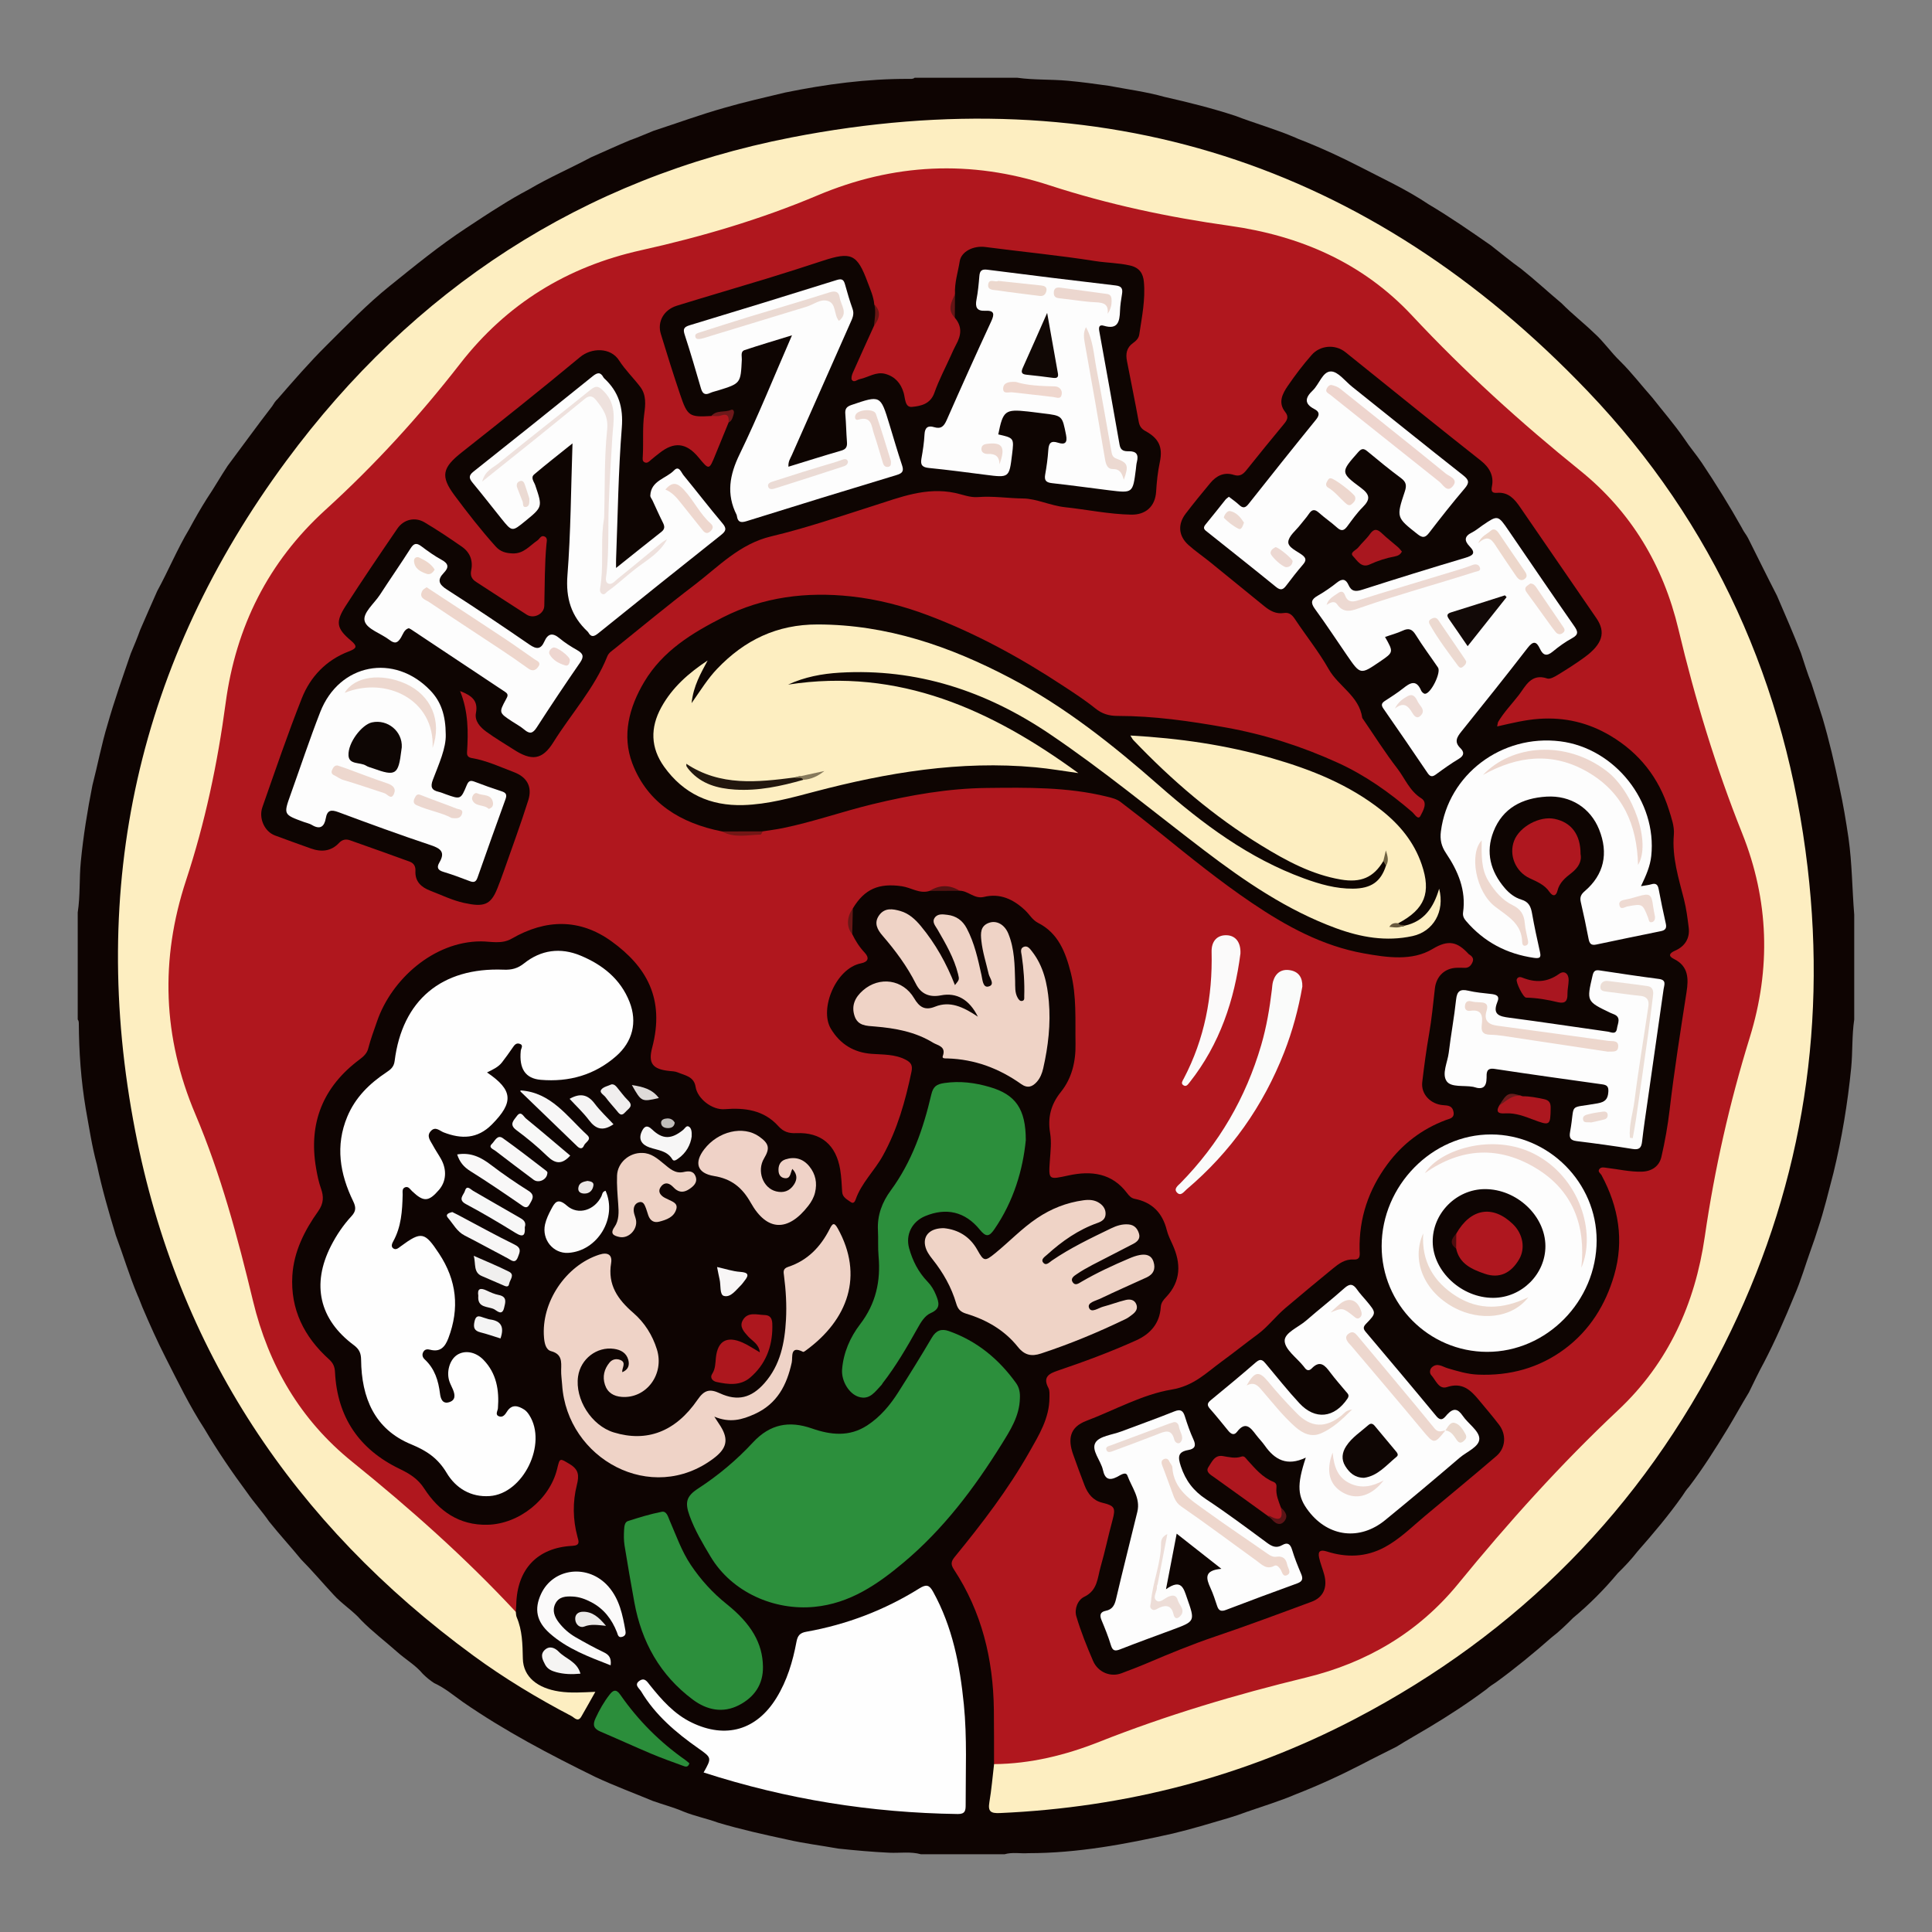
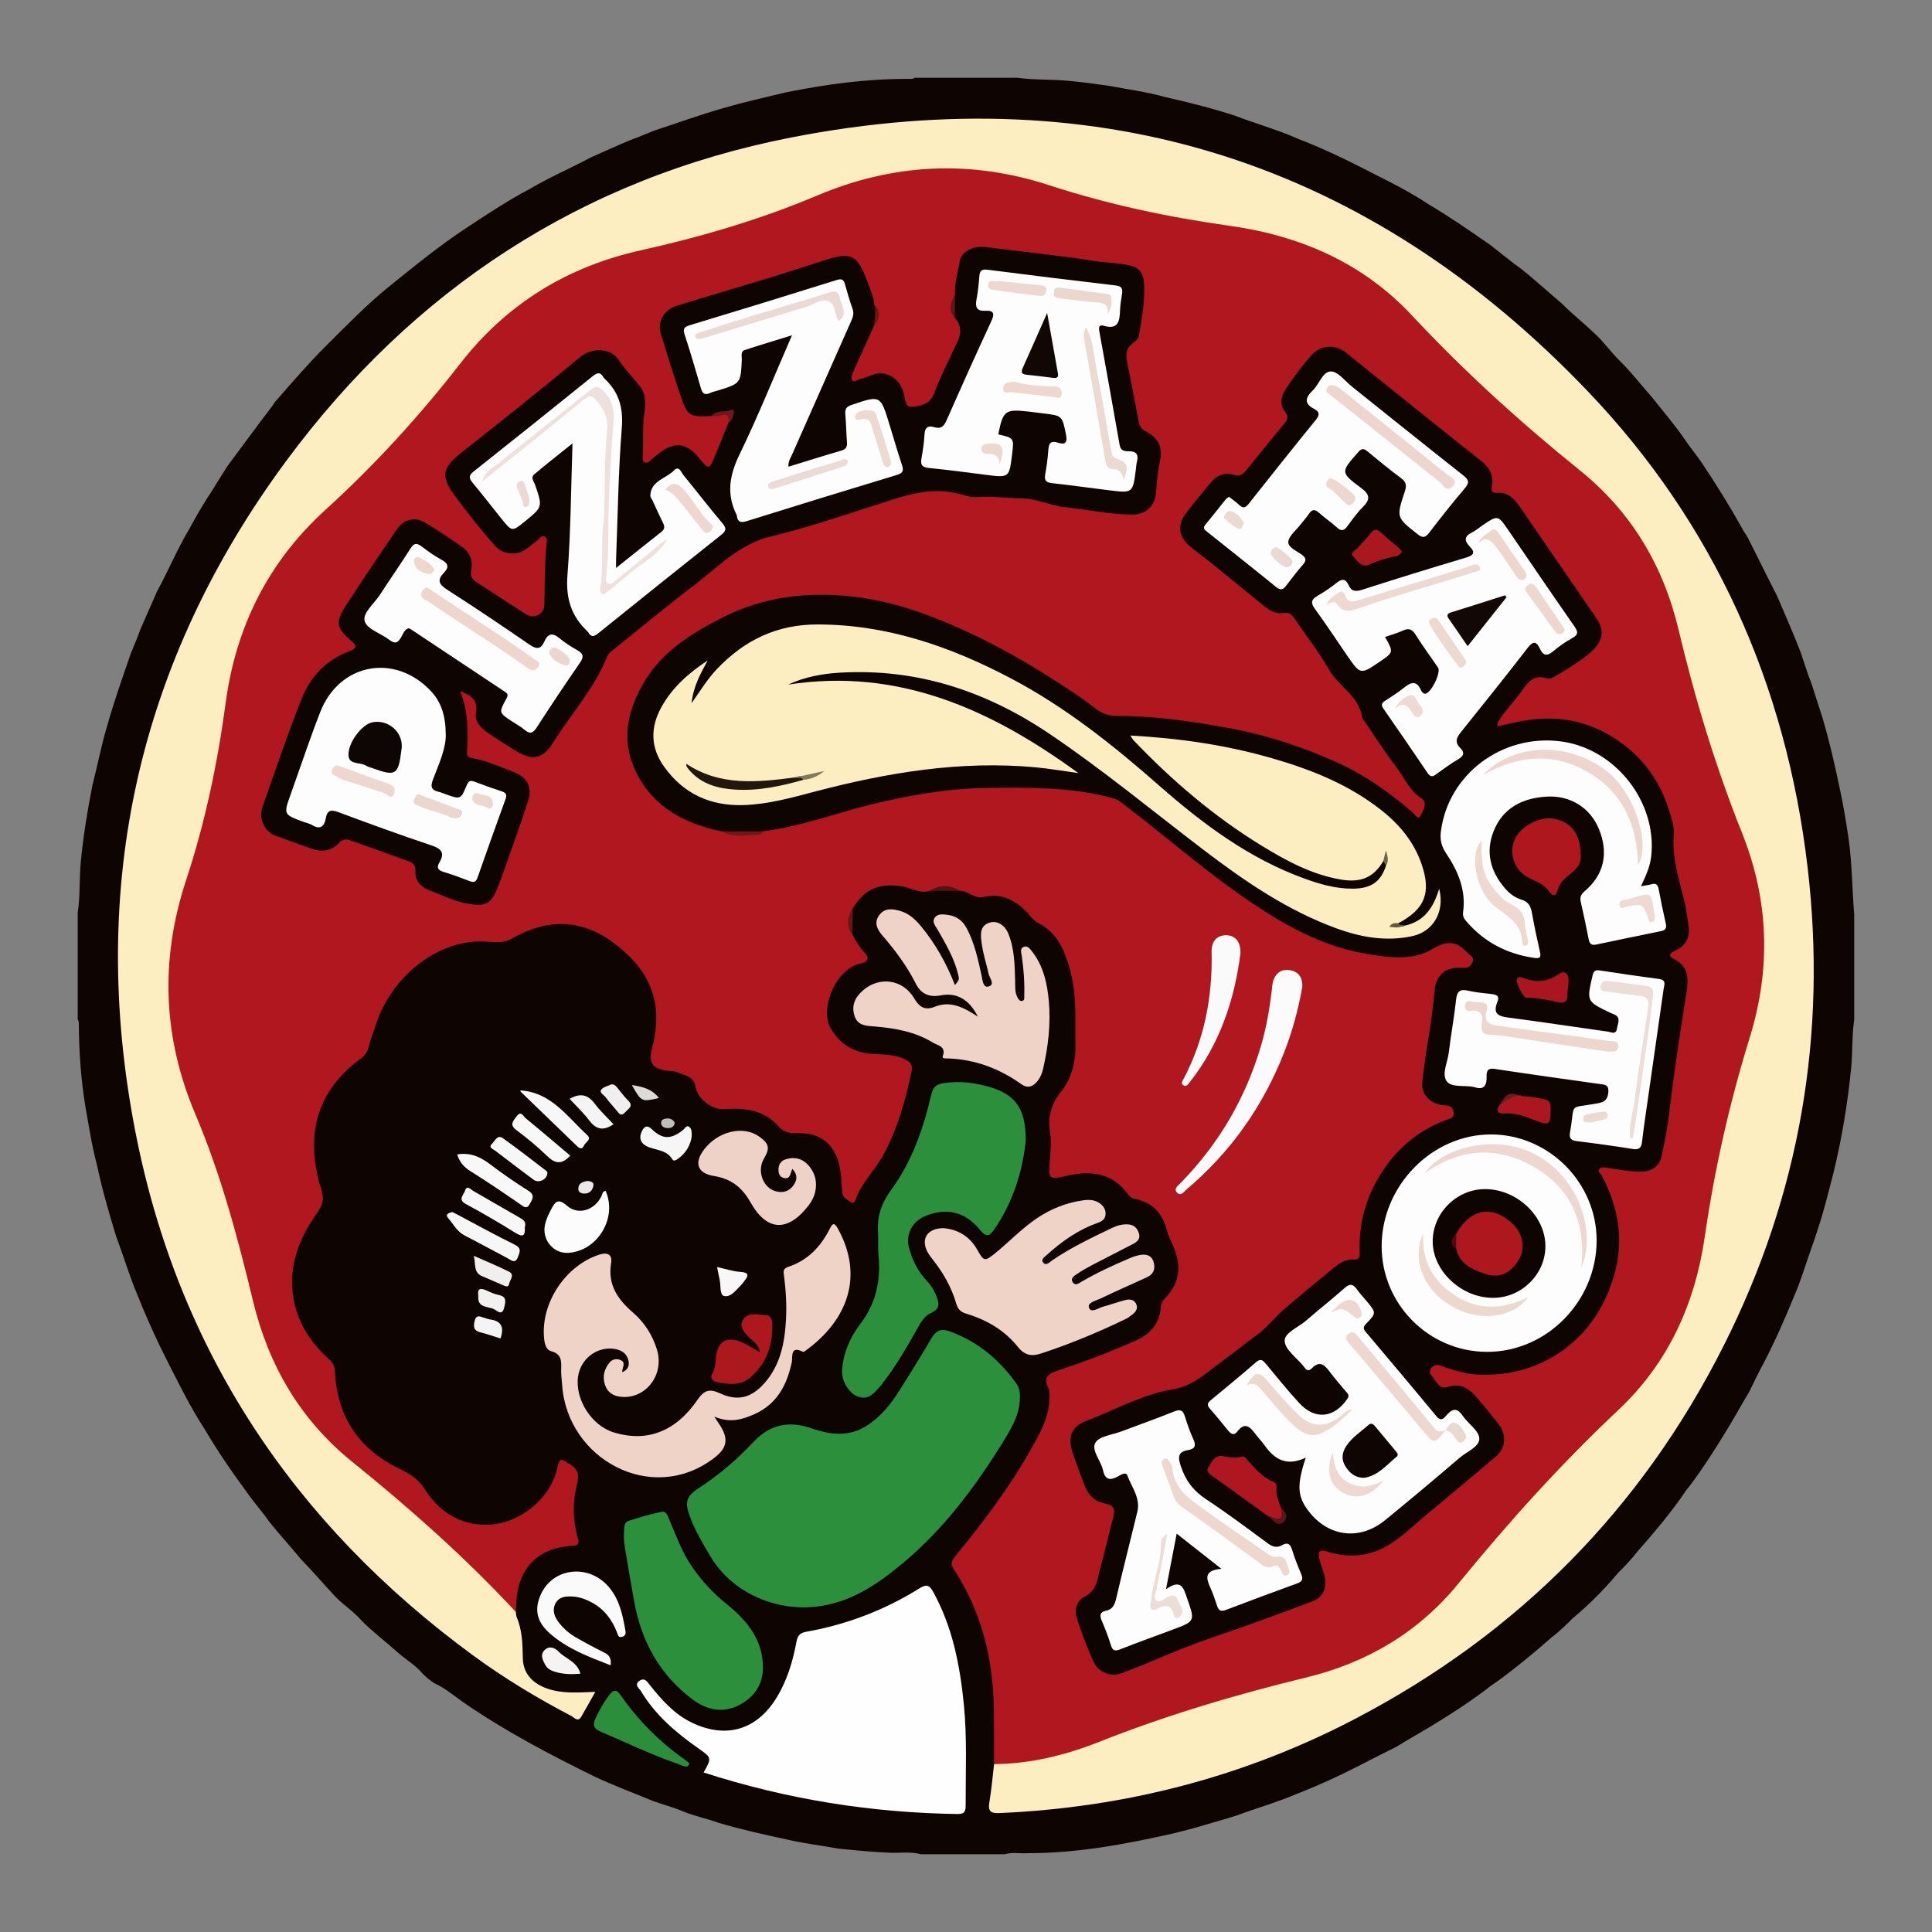
<svg xmlns="http://www.w3.org/2000/svg" version="1.1" id="Layer_1" x="0px" y="0px" width="200px" height="200px" viewBox="0 0 200 200" enable-background="new 0 0 200 200" xml:space="preserve">
  <rect x="0" y="0" width="200" height="200" fill="#808080" stroke="none" />
  <g>
    <path fill="#0E0402" d="M94.682,8.05c3.545,0,7.09,0,10.635,0c1.729,0.242,3.477,0.151,5.213,0.309   c1.419,0.128,2.825,0.321,4.232,0.52c1.932,0.367,3.887,0.619,5.786,1.152c2.471,0.56,4.929,1.171,7.338,1.962   c2.053,0.788,4.178,1.382,6.202,2.25c0.391,0.19,0.808,0.317,1.207,0.49c1.798,0.734,3.559,1.547,5.287,2.433   c2.466,1.278,4.999,2.434,7.314,3.99c2.212,1.309,4.322,2.774,6.43,4.24c1.051,0.822,2.077,1.675,3.163,2.451   c1.429,1.139,2.77,2.381,4.17,3.554c1.072,1.093,2.285,2.031,3.384,3.095c0.986,0.879,1.723,1.987,2.675,2.897   c1.197,1.182,2.215,2.522,3.332,3.774c1.107,1.415,2.29,2.772,3.311,4.254c0.557,0.856,1.23,1.628,1.8,2.475   c1.468,2.201,2.869,4.444,4.159,6.754c0.134,0.274,0.303,0.527,0.478,0.778c0.059,0.086,0.11,0.177,0.158,0.27   c0.998,1.99,1.977,3.988,2.996,5.968c0.847,1.967,1.705,3.929,2.479,5.927c0.357,1.049,0.663,2.116,1.085,3.144   c0.386,1.195,0.763,2.393,1.153,3.588c0.689,2.345,1.245,4.722,1.742,7.114c0.388,1.761,0.684,3.538,0.947,5.322   c0.372,2.629,0.375,5.285,0.591,7.925c0,3.619,0,7.238,0,10.857c-0.25,1.663-0.151,3.348-0.317,5.019   c-0.363,3.657-0.961,7.272-1.828,10.842c-0.51,1.938-0.97,3.89-1.609,5.792c-0.217,0.698-0.45,1.391-0.702,2.077   c-0.587,1.622-1.055,3.288-1.751,4.871c-0.952,2.328-1.96,4.63-3.118,6.864c-0.561,1.023-1.059,2.078-1.572,3.125   c-0.764,1.248-1.458,2.538-2.22,3.787c-1.249,2.042-2.522,4.067-3.973,5.975c-0.273,0.3-0.496,0.638-0.714,0.979   c-1.418,2.011-3.004,3.886-4.628,5.73c-0.621,0.803-1.315,1.539-2.039,2.248c-1.407,1.681-2.942,3.233-4.631,4.632   c-0.716,0.717-1.44,1.426-2.25,2.04c-1.843,1.623-3.739,3.181-5.725,4.626c-0.34,0.22-0.679,0.441-0.981,0.713   c-1.916,1.434-3.92,2.737-5.972,3.966c-1.112,0.67-2.249,1.3-3.35,1.989c-1.186,0.604-2.384,1.184-3.561,1.806   c-2.237,1.156-4.522,2.206-6.869,3.12c-1.642,0.7-3.347,1.22-5.03,1.803c-0.63,0.242-1.271,0.451-1.917,0.649   c-1.919,0.565-3.834,1.147-5.782,1.611c-4.929,1.111-9.883,2.035-14.963,2.033c-0.819,0.059-1.65-0.128-2.461,0.114   c-2.88,0-5.761,0-8.641,0c-1.08-0.303-2.192-0.111-3.285-0.161c-1.768-0.082-3.523-0.243-5.278-0.427   c-1.777-0.322-3.575-0.535-5.337-0.945c-2.388-0.515-4.773-1.04-7.115-1.743c-1.183-0.432-2.428-0.674-3.597-1.152   c-1.021-0.438-2.097-0.718-3.142-1.088c-1.982-0.826-3.998-1.571-5.945-2.48c-4.731-2.322-9.394-4.766-13.738-7.773   c-0.963-0.681-1.866-1.454-2.954-1.946c-0.431-0.278-0.826-0.603-1.189-0.966c-0.743-0.897-1.761-1.473-2.618-2.238   c-1.245-1.113-2.588-2.115-3.758-3.313c-0.867-0.998-2.019-1.687-2.895-2.674c-1.111-1.195-2.162-2.445-3.313-3.605   c-1.091-1.334-2.261-2.601-3.336-3.949c-0.696-1.018-1.536-1.928-2.236-2.943c-1.59-2.147-3.095-4.35-4.453-6.652   c-1.519-2.335-2.731-4.837-3.991-7.314c-0.881-1.73-1.674-3.501-2.435-5.287c-0.172-0.398-0.3-0.814-0.488-1.206   c-0.854-2.027-1.477-4.137-2.248-6.195c-0.737-2.424-1.441-4.856-1.963-7.338c-0.518-1.9-0.801-3.846-1.153-5.779   c-0.491-2.924-0.702-5.869-0.718-8.831c-0.001-0.149-0.017-0.29-0.114-0.41c0-3.693,0-7.386,0-11.078   c0.272-1.735,0.15-3.493,0.318-5.236c0.257-2.668,0.686-5.307,1.205-7.934c0.541-2.09,0.936-4.217,1.564-6.285   c0.704-2.482,1.567-4.913,2.404-7.352c0.338-0.811,0.68-1.621,0.976-2.449c0.582-1.34,1.166-2.68,1.761-4.015   c1.158-2.115,2.075-4.354,3.318-6.425c0.572-1.062,1.17-2.108,1.814-3.128c0.753-1.118,1.417-2.292,2.161-3.416   c1.541-2.053,3.037-4.14,4.609-6.17c0.166-0.266,0.326-0.536,0.563-0.747c1.645-1.891,3.29-3.791,5.065-5.552   c2.116-2.099,4.192-4.257,6.519-6.129c2.585-2.081,5.154-4.188,7.935-6.013c1.166-0.769,2.328-1.544,3.519-2.275   c0.972-0.62,1.967-1.197,2.987-1.733c2.075-1.229,4.294-2.18,6.418-3.316c1.339-0.58,2.661-1.201,4.01-1.76   c0.831-0.291,1.633-0.652,2.45-0.978c2.454-0.801,4.879-1.693,7.367-2.392c2.07-0.602,4.174-1.07,6.268-1.576   c4.214-0.862,8.459-1.428,12.769-1.414C94.266,8.162,94.494,8.21,94.682,8.05z" />
    <g>
      <path fill="#B0171E" d="M96.224,92.23c-1.034,0.324-1.905-0.348-2.867-0.487c-2.377-0.344-3.854,0.276-5.071,2.294    c-0.388,0.879-0.351,1.767-0.064,2.662c0.335,0.694,0.741,1.334,1.275,1.902c0.524,0.557,0.391,0.974-0.374,1.125    c-2.615,0.517-4.324,4.746-3.114,6.766c0.97,1.619,2.39,2.464,4.216,2.601c1.212,0.091,2.427,0.024,3.554,0.621    c0.538,0.285,0.711,0.588,0.578,1.225c-0.632,3.027-1.457,5.979-2.969,8.706c-0.867,1.565-2.227,2.821-2.822,4.554    c-0.071,0.206-0.226,0.436-0.49,0.244c-0.378-0.275-0.86-0.49-0.895-1.05c-0.048-0.772-0.078-1.539-0.204-2.309    c-0.418-2.552-1.966-3.895-4.556-3.781c-0.765,0.034-1.323-0.142-1.842-0.721c-1.497-1.67-3.464-1.929-5.566-1.759    c-1.288,0.104-2.817-1.084-3.006-2.314c-0.165-1.075-1.1-1.177-1.853-1.495c-0.263-0.111-0.574-0.118-0.865-0.148    c-1.726-0.178-2.208-0.78-1.779-2.403c1.354-5.124-0.636-8.422-4.176-10.995c-3.323-2.415-6.858-2.321-10.35-0.306    c-1.061,0.612-2.171,0.288-3.205,0.29c-4.88,0.009-9.254,3.93-10.747,8.275c-0.322,0.937-0.672,1.861-0.918,2.824    c-0.119,0.468-0.452,0.799-0.86,1.102c-3.803,2.825-5.342,6.583-4.536,11.265c0.124,0.72,0.267,1.436,0.516,2.14    c0.276,0.78,0.296,1.5-0.296,2.33c-1.412,1.979-2.523,4.179-2.674,6.655c-0.213,3.492,1.22,6.354,3.788,8.666    c0.415,0.373,0.598,0.75,0.626,1.318c0.227,4.664,2.497,8.01,6.679,10.026c1.037,0.5,1.893,1.013,2.563,2.048    c1.506,2.326,3.605,3.812,6.556,3.742c3.257-0.078,6.444-2.62,7.203-5.804c0.277-1.163,0.275-1.082,1.271-0.492    c0.963,0.57,1.016,1.181,0.765,2.176c-0.444,1.767-0.419,3.578,0.061,5.359c0.131,0.487,0.31,0.902-0.529,0.944    c-3.613,0.183-5.715,2.411-5.804,6.063c-0.006,0.257-0.033,0.514-0.05,0.771c-0.578,0.084-0.845-0.379-1.184-0.692    c-1.356-1.255-2.553-2.663-3.808-4.015c-3.379-3.642-7.329-6.641-11.18-9.736c-5.831-4.686-9.642-10.573-11.384-17.853    c-0.755-3.157-1.539-6.31-2.44-9.433c-1.138-3.945-2.763-7.713-4.132-11.574c-1.469-4.143-2.428-8.372-2.186-12.792    c0.154-2.809,0.672-5.582,1.493-8.266c1.982-6.472,3.54-13.029,4.511-19.733c0.482-3.329,1.306-6.584,2.638-9.7    c1.207-2.823,2.999-5.232,4.984-7.537c2.078-2.413,4.412-4.559,6.73-6.727c3.761-3.517,6.933-7.563,10.139-11.563    c4.65-5.802,10.51-9.599,17.736-11.369c4.049-0.992,8.126-1.9,12.079-3.253c3.039-1.04,5.999-2.294,9.035-3.345    c4.146-1.435,8.366-2.49,12.792-2.19c3.286,0.223,6.517,0.869,9.654,1.874c6.385,2.046,12.942,3.263,19.544,4.333    c5.544,0.899,10.715,2.772,15.049,6.52c2.375,2.054,4.666,4.198,6.75,6.547c3.028,3.412,6.518,6.307,10.048,9.167    c2.895,2.346,5.764,4.724,8.126,7.646c2.919,3.612,4.563,7.804,5.752,12.23c1.044,3.885,1.825,7.841,3.125,11.656    c1,2.936,2.19,5.802,3.233,8.722c1.51,4.229,2.649,8.536,2.432,13.086c-0.163,3.414-0.873,6.744-1.895,9.982    c-2.008,6.359-3.289,12.866-4.295,19.442c-1.09,7.128-4.125,13.267-9.348,18.294c-1.569,1.51-3.118,3.037-4.723,4.511    c-3.356,3.081-6.133,6.682-9.023,10.184c-2.962,3.59-6.04,7.079-10.17,9.427c-2.85,1.62-5.923,2.639-9.072,3.481    c-4.029,1.077-8.122,1.921-12.071,3.285c-3.21,1.109-6.346,2.42-9.556,3.531c-2.805,0.971-5.682,1.592-8.63,1.9    c-0.436,0.045-0.894,0.095-1.244-0.281c-0.005-1.881,0.006-3.763-0.018-5.644c-0.067-5.209-1.248-10.112-4.139-14.509    c-0.371-0.564-0.266-0.862,0.113-1.325c2.805-3.428,5.498-6.944,7.687-10.805c0.999-1.762,2.1-3.525,2.093-5.673    c-0.001-0.33,0.038-0.711-0.106-0.98c-0.621-1.152,0.089-1.496,0.987-1.8c2.743-0.928,5.457-1.936,8.098-3.128    c1.476-0.666,2.436-1.761,2.544-3.442c0.029-0.459,0.28-0.749,0.556-1.041c1.558-1.644,1.541-3.512,0.67-5.421    c-0.226-0.495-0.475-0.996-0.602-1.505c-0.447-1.794-1.52-2.887-3.332-3.244c-0.361-0.071-0.582-0.329-0.774-0.584    c-1.571-2.092-3.722-2.339-6.048-1.839c-2.085,0.449-2.094,0.503-1.95-1.544c0.067-0.953,0.184-1.893,0.024-2.854    c-0.261-1.57,0.065-2.938,1.121-4.248c1.125-1.396,1.542-3.127,1.511-4.962c-0.042-2.467,0.129-4.947-0.49-7.37    c-0.536-2.099-1.279-4.094-3.384-5.162c-0.592-0.301-0.883-0.868-1.332-1.292c-1.215-1.148-2.59-1.806-4.277-1.397    c-0.984,0.239-1.619-0.63-2.502-0.641C98.309,91.935,97.266,91.901,96.224,92.23z" />
      <path fill="#FDEEC1" d="M102.906,182.622c3.781-0.035,7.406-0.929,10.878-2.304c6.982-2.765,14.145-4.894,21.433-6.664    c6.279-1.525,11.631-4.678,15.741-9.708c5.165-6.322,10.603-12.376,16.559-17.972c5.18-4.866,7.956-11.003,8.965-17.978    c1.011-6.987,2.565-13.847,4.651-20.592c2.207-7.135,1.988-14.208-0.787-21.147c-2.747-6.868-4.882-13.916-6.592-21.106    c-1.57-6.6-4.883-12.168-10.191-16.447c-6.157-4.964-11.991-10.261-17.394-16.046c-5.102-5.462-11.577-8.26-18.892-9.286    c-6.333-0.888-12.572-2.213-18.656-4.195c-8.139-2.652-16.116-2.273-23.999,1.053c-5.896,2.488-12.02,4.289-18.261,5.675    c-7.646,1.697-13.912,5.548-18.729,11.746c-4.22,5.43-8.843,10.492-13.934,15.121c-5.928,5.39-9.284,12.105-10.342,20.022    c-0.833,6.229-2.129,12.367-4.096,18.337c-2.705,8.211-2.409,16.254,0.962,24.21c2.644,6.238,4.386,12.761,5.968,19.33    c1.607,6.671,4.9,12.319,10.266,16.65c5.977,4.826,11.706,9.913,16.94,15.542c0.028,0.181,0.019,0.38,0.089,0.544    c0.591,1.38,0.606,2.806,0.639,4.293c0.042,1.904,1.536,3.065,3.762,3.402c1.198,0.181,2.405,0.092,3.743,0.035    c-0.522,0.924-0.979,1.751-1.454,2.568c-0.355,0.611-0.725,0.094-1.013-0.056c-3.536-1.85-6.95-3.908-10.168-6.266    c-18.6-13.63-30.602-31.649-34.997-54.308c-4.907-25.297,0.298-48.61,15.64-69.368c13.119-17.75,30.639-29.26,52.3-33.481    c32.082-6.251,59.81,2.607,82.418,26.267c13.125,13.735,20.544,30.395,22.765,49.282c2.038,17.323-0.812,33.865-8.643,49.444    c-8.53,16.971-21.301,29.877-38.144,38.69c-11.527,6.031-23.83,9.203-36.82,9.778c-0.937,0.042-1.261-0.145-1.094-1.121    C102.641,185.262,102.749,183.938,102.906,182.622z" />
-       <path fill="#FEFEFE" d="M50.417,111.02c2.701,1.825,2.777,3.089,0.504,5.383c-1.489,1.503-3.154,1.532-4.993,0.821    c-0.396-0.153-0.832-0.636-1.296-0.172c-0.537,0.537-0.077,1.026,0.17,1.494c0.258,0.488,0.579,0.943,0.849,1.426    c0.629,1.122,0.545,2.332-0.207,3.203c-1.075,1.246-1.588,1.27-2.781,0.138c-0.206-0.195-0.379-0.53-0.72-0.407    c-0.35,0.126-0.253,0.493-0.26,0.771c-0.039,1.669-0.141,3.321-0.978,4.83c-0.122,0.22-0.249,0.527-0.01,0.713    c0.287,0.223,0.547-0.024,0.782-0.198c2.162-1.597,2.493-1.493,3.975,0.75c1.833,2.774,2.134,5.662,0.965,8.752    c-0.345,0.913-0.836,1.472-1.892,1.198c-0.273-0.071-0.527-0.058-0.686,0.198c-0.181,0.29-0.113,0.582,0.126,0.803    c1.037,0.961,1.418,2.195,1.586,3.553c0.06,0.49,0.249,1.118,0.981,0.866c0.657-0.226,0.572-0.77,0.359-1.293    c-0.111-0.273-0.257-0.533-0.356-0.81c-0.359-1.003,0.009-2.278,0.789-2.783c0.778-0.503,1.892-0.34,2.715,0.504    c1.364,1.4,1.651,3.152,1.506,5.023c-0.023,0.29-0.337,0.691,0.145,0.844c0.365,0.116,0.596-0.181,0.781-0.481    c0.503-0.816,1.155-0.637,1.802-0.223c0.209,0.133,0.381,0.353,0.517,0.566c1.899,2.966-0.617,8.146-4.103,8.383    c-1.952,0.133-3.506-0.817-4.453-2.406c-0.894-1.5-2.054-2.287-3.658-2.945c-3.813-1.563-5.15-4.841-5.194-8.741    c-0.008-0.707-0.189-1.112-0.761-1.539c-3.573-2.662-4.384-6.286-2.362-10.259c0.573-1.125,1.276-2.167,2.13-3.088    c0.484-0.522,0.47-0.932,0.17-1.549c-1.374-2.827-1.864-5.742-0.603-8.758c0.828-1.98,2.286-3.413,4.041-4.577    c0.435-0.289,0.779-0.554,0.856-1.171c0.786-6.3,4.862-9.717,11.292-9.459c0.821,0.033,1.444-0.125,2.105-0.652    c1.757-1.402,3.768-1.669,5.836-0.811c2.283,0.947,4.149,2.418,5.086,4.803c0.825,2.101,0.312,4.124-1.384,5.608    c-2.236,1.957-4.878,2.699-7.801,2.455c-1.604-0.134-2.26-1.155-2.076-3.011c0.024-0.243,0.337-0.596-0.148-0.729    c-0.351-0.096-0.522,0.161-0.697,0.416c-0.354,0.515-0.718,1.026-1.101,1.519C51.591,110.458,51.048,110.71,50.417,111.02z" />
      <path fill="#2C8F3C" d="M105.578,144.768c-0.042,1.821-0.994,3.297-1.906,4.761c-2.818,4.526-6.001,8.756-10.119,12.212    c-2.715,2.279-5.569,4.243-9.245,4.6c-4.143,0.402-8.532-1.487-10.754-5.207c-0.81-1.355-1.629-2.727-2.171-4.228    c-0.503-1.396-0.331-2.022,0.9-2.823c2.083-1.355,3.982-2.953,5.656-4.757c1.78-1.919,3.757-2.272,6.108-1.453    c1.945,0.678,3.872,0.893,5.72-0.311c1.358-0.885,2.372-2.098,3.227-3.445c1.185-1.866,2.353-3.745,3.473-5.65    c0.438-0.745,0.989-0.946,1.753-0.677c2.915,1.029,5.18,2.904,6.966,5.392C105.527,143.655,105.611,144.197,105.578,144.768z" />
      <path fill="#FEFEFE" d="M72.838,183.487c0.853-1.521,0.851-1.518-0.56-2.51c-2.311-1.623-4.441-3.434-5.913-5.892    c-0.184-0.308-0.777-0.688-0.147-1.102c0.527-0.346,0.78,0.112,1.06,0.461c1.227,1.532,2.514,2.998,4.33,3.876    c3.53,1.706,6.714,0.784,8.77-2.556c1.1-1.787,1.692-3.767,2.072-5.804c0.123-0.659,0.371-0.927,1.017-1.042    c4.186-0.744,8.099-2.239,11.704-4.487c0.73-0.455,1.034-0.36,1.425,0.348c2.008,3.633,2.775,7.596,3.181,11.66    c0.346,3.461,0.178,6.932,0.188,10.4c0.002,0.581-0.048,0.958-0.817,0.947C90.194,187.661,81.453,186.271,72.838,183.487z" />
      <path fill="#EFD3C7" d="M73.947,146.651c0.337,0.517,0.502,0.758,0.655,1.005c0.865,1.403,0.597,2.311-0.708,3.3    c-6.454,4.895-15.203,0.063-15.701-7.598c-0.033-0.515-0.118-1.031-0.103-1.545c0.025-0.859,0.095-1.638-1.041-1.941    c-0.544-0.145-0.681-0.813-0.732-1.392c-0.32-3.647,2.246-7.474,5.711-8.597c0.914-0.296,1.374,0.032,1.235,0.871    c-0.376,2.269,0.701,3.774,2.305,5.161c1.152,0.996,1.974,2.295,2.434,3.771c0.799,2.564-1.08,5.097-3.619,4.922    c-0.861-0.059-1.494-0.442-1.762-1.27c-0.269-0.83-0.079-1.611,0.473-2.281c0.287-0.349,0.707-0.435,1.11-0.277    c0.682,0.268,0.158,0.822,0.21,1.269c0.633-0.255,0.772-0.735,0.627-1.276c-0.196-0.728-0.783-1.044-1.482-1.142    c-1.781-0.251-3.456,1.046-3.717,2.858c-0.342,2.366,1.394,5.09,3.693,5.793c3.405,1.041,6.381-0.044,8.676-3.384    c0.699-1.017,1.26-1.151,2.308-0.666c1.839,0.85,3.264,0.486,4.62-1.054c1.654-1.878,2.096-4.182,2.226-6.576    c0.082-1.513-0.01-3.024-0.204-4.528c-0.053-0.409-0.139-0.742,0.437-0.931c2.006-0.658,3.358-2.08,4.292-3.924    c0.273-0.54,0.449-0.743,0.827-0.066c2.73,4.893,1.068,9.471-3.298,12.648c-0.088,0.064-0.229,0.171-0.287,0.142    c-1.381-0.699-1.05,0.54-1.17,1.095c-0.509,2.349-1.511,4.287-3.838,5.343C76.835,146.965,75.57,147.332,73.947,146.651z" />
      <path fill="#2C8F3C" d="M106.19,118.027c-0.294,3.027-1.24,6.314-3.267,9.245c-0.523,0.756-0.851,0.816-1.497,0.021    c-1.53-1.882-3.49-2.301-5.653-1.401c-1.357,0.564-2.054,1.917-1.659,3.335c0.36,1.293,0.962,2.477,1.905,3.449    c0.397,0.409,0.666,0.871,0.876,1.388c0.311,0.766,0.512,1.402-0.54,1.862c-0.656,0.287-1.051,0.999-1.419,1.656    c-1.081,1.931-2.197,3.842-3.558,5.596c-0.045,0.058-0.069,0.134-0.12,0.186c-0.655,0.672-1.202,1.604-2.369,1.237    c-0.999-0.314-1.811-1.645-1.715-2.848c0.14-1.738,0.838-3.327,1.867-4.67c1.632-2.13,2.143-4.467,1.907-7.065    c-0.08-0.88-0.015-1.773-0.063-2.657c-0.084-1.552,0.433-2.911,1.328-4.128c2.185-2.973,3.366-6.373,4.19-9.907    c0.198-0.85,0.538-1.09,1.362-1.211c1.617-0.237,3.167-0.033,4.694,0.414C105.122,113.306,106.191,114.781,106.19,118.027z" />
      <path fill="#EFD3C6" d="M97.701,127.139c1.472,0.141,2.696,0.855,3.476,2.254c0.664,1.19,0.769,1.216,1.85,0.335    c1.457-1.188,2.753-2.563,4.324-3.62c1.467-0.987,3.056-1.617,4.805-1.855c0.602-0.082,1.181-0.053,1.696,0.314    c0.383,0.273,0.617,0.642,0.597,1.121c-0.022,0.519-0.375,0.748-0.829,0.909c-1.98,0.701-3.668,1.878-5.21,3.276    c-0.232,0.21-0.667,0.47-0.446,0.792c0.301,0.438,0.659,0.011,0.933-0.176c1.928-1.316,4.026-2.317,6.119-3.328    c0.575-0.277,1.158-0.466,1.81-0.41c0.605,0.053,0.923,0.424,1.083,0.954c0.162,0.536-0.192,0.846-0.594,1.058    c-1.402,0.74-2.823,1.444-4.228,2.18c-0.554,0.29-1.101,0.6-1.617,0.952c-0.28,0.192-0.713,0.446-0.401,0.873    c0.259,0.354,0.607,0.08,0.886-0.083c1.597-0.931,3.27-1.705,4.97-2.425c0.337-0.143,0.689-0.271,1.047-0.338    c0.629-0.118,1.206-0.019,1.437,0.688c0.242,0.742-0.002,1.304-0.723,1.633c-1.61,0.735-3.231,1.448-4.827,2.211    c-0.459,0.219-1.351,0.391-1.114,0.949c0.236,0.555,0.964-0.011,1.46-0.14c0.784-0.204,1.544-0.503,2.331-0.69    c0.436-0.103,0.92-0.044,1.108,0.482c0.162,0.453-0.096,0.778-0.441,1.037c-0.206,0.154-0.409,0.322-0.638,0.433    c-2.859,1.382-5.785,2.6-8.803,3.592c-0.96,0.316-1.683,0.203-2.399-0.694c-1.366-1.712-3.229-2.795-5.319-3.424    c-0.61-0.184-0.881-0.462-1.059-1.07c-0.493-1.679-1.35-3.186-2.44-4.557c-0.347-0.436-0.672-0.889-0.778-1.447    C95.566,127.861,96.323,127.129,97.701,127.139z" />
      <path fill="#EFD3C6" d="M101.23,105.246c-0.894-1.793-2.202-2.524-3.834-2.206c-1.201,0.234-2.065-0.162-2.582-1.193    c-0.919-1.831-2.125-3.446-3.454-4.988c-0.524-0.607-0.923-1.304-0.358-2.101c0.582-0.821,1.421-0.676,2.212-0.448    c0.877,0.253,1.532,0.858,2.109,1.552c1.518,1.826,2.657,3.875,3.534,6.117c0.457-0.572,0.463-0.573,0.321-1.147    c-0.415-1.67-1.277-3.135-2.124-4.607c-0.215-0.374-0.599-0.758-0.301-1.207c0.309-0.465,0.868-0.368,1.329-0.313    c0.896,0.107,1.56,0.574,1.994,1.396c0.804,1.523,1.161,3.178,1.526,4.836c0.106,0.48,0.143,1.323,0.708,1.191    c0.748-0.175,0.134-0.876,0.038-1.295c-0.263-1.149-0.634-2.274-0.759-3.454c-0.081-0.759-0.115-1.522,0.785-1.847    c0.783-0.284,1.619,0.163,2.011,1.126c0.639,1.569,0.657,3.241,0.701,4.902c0.016,0.588-0.044,1.19,0.262,1.73    c0.107,0.188,0.252,0.403,0.516,0.312c0.215-0.074,0.16-0.304,0.165-0.476c0.045-1.405-0.053-2.802-0.258-4.193    c-0.045-0.306-0.199-0.724,0.173-0.899c0.419-0.197,0.673,0.179,0.896,0.465c1.184,1.519,1.576,3.323,1.737,5.173    c0.202,2.332-0.064,4.642-0.583,6.922c-0.116,0.51-0.308,1-0.653,1.39c-0.46,0.52-0.958,0.715-1.635,0.235    c-2.277-1.617-4.802-2.564-7.62-2.649c-0.198-0.006-0.592,0.04-0.491-0.235c0.378-1.021-0.527-1.1-1.012-1.398    c-1.838-1.128-3.906-1.5-6.019-1.674c-0.851-0.07-1.758-0.055-2.097-1.078c-0.359-1.083,0.046-1.939,0.867-2.657    c1.707-1.493,4.143-1.147,5.298,0.813c0.524,0.889,1.091,1.303,2.158,0.873C98.348,103.586,99.714,104.237,101.23,105.246z" />
      <path fill="#2C8F3C" d="M78.981,172.525c0.038,1.866-0.92,3.186-2.483,3.992c-1.658,0.855-3.312,0.521-4.78-0.575    c-3.389-2.529-5.303-5.962-6.052-10.08c-0.356-1.955-0.699-3.913-1.013-5.876c-0.086-0.54-0.078-1.103-0.045-1.652    c0.019-0.317,0.063-0.766,0.386-0.87c1.153-0.373,2.318-0.729,3.504-0.963c0.519-0.103,0.658,0.52,0.827,0.907    c0.678,1.553,1.229,3.16,2.183,4.586c1.035,1.547,2.268,2.902,3.718,4.062C77.773,168.093,78.947,170.116,78.981,172.525z" />
      <path fill="#EFD2C7" d="M82.026,121.003c-0.231,0.433-0.169,1.076-0.845,0.951c-0.381-0.071-0.554-0.357-0.585-0.711    c-0.049-0.569,0.156-1.047,0.721-1.227c0.973-0.311,1.83-0.065,2.474,0.736c0.64,0.795,0.822,1.712,0.58,2.706    c-0.124,0.509-0.374,0.952-0.696,1.367c-2.102,2.711-4.279,2.666-5.955-0.315c-0.896-1.595-2.015-2.48-3.813-2.771    c-1.741-0.283-2.075-1.376-1.005-2.765c1.447-1.879,4.036-2.483,5.679-1.325c1.036,0.73,1.145,1.214,0.514,2.269    c-0.77,1.286-0.124,3.069,1.246,3.412c0.755,0.189,1.391-0.019,1.833-0.677C82.537,122.113,82.565,121.581,82.026,121.003z" />
-       <path fill="#EED2C5" d="M66.485,119.353c0.924,0.007,1.565,0.576,2.225,1.114c0.598,0.488,1.166,1.054,2.052,0.861    c0.492-0.107,0.988-0.157,1.23,0.411c0.227,0.532-0.048,0.922-0.465,1.234c-0.469,0.351-0.965,0.573-1.519,0.194    c-0.211-0.144-0.368-0.367-0.58-0.509c-0.415-0.279-0.779-0.158-1.043,0.237c-0.254,0.38-0.108,0.71,0.216,0.962    c0.171,0.133,0.383,0.215,0.578,0.315c0.421,0.215,1.008,0.376,0.834,0.988c-0.24,0.847-1.021,1.113-1.781,1.309    c-0.549,0.142-0.928-0.121-1.118-0.647c-0.088-0.242-0.147-0.495-0.241-0.735c-0.134-0.343-0.273-0.776-0.747-0.625    c-0.433,0.137-0.576,0.556-0.513,0.994c0.042,0.288,0.18,0.562,0.229,0.85c0.166,0.991-0.788,1.959-1.739,1.742    c-0.541-0.123-0.999-0.303-0.492-1.03c0.483-0.694,0.448-1.529,0.388-2.352c-0.073-0.992-0.16-1.991-0.122-2.982    C63.928,120.351,65.155,119.306,66.485,119.353z" />
      <path fill="#FBFAFA" d="M63.213,172.393c-2.294-0.892-4.51-1.716-6.31-3.315c-1.363-1.211-1.621-2.504-0.896-4.068    c1.267-2.731,4.904-3.138,6.976-0.772c1.145,1.307,1.472,2.938,1.763,4.579c0.049,0.276,0.011,0.509-0.303,0.618    c-0.451,0.157-0.482-0.222-0.578-0.467c-0.532-1.35-1.36-2.438-2.671-3.118c-0.594-0.308-1.209-0.539-1.887-0.576    c-0.726-0.04-1.445-0.005-1.817,0.737c-0.356,0.711-0.087,1.37,0.363,1.954c0.477,0.619,1.063,1.133,1.737,1.521    c0.957,0.55,1.927,1.084,2.922,1.561C63.055,171.307,63.303,171.651,63.213,172.393z" />
      <path fill="#AD171E" d="M78.66,139.995c-0.102-0.879-0.778-1.165-1.209-1.644c-0.425-0.472-0.924-0.997-0.578-1.644    c0.509-0.953,1.471-0.598,2.288-0.574c0.828,0.024,0.793,0.747,0.793,1.227c0,2.073-0.713,3.901-2.31,5.257    c-1.013,0.86-2.282,0.707-3.485,0.44c-0.345-0.077-0.714-0.4-0.433-0.834c0.344-0.534,0.322-1.109,0.385-1.692    c0.187-1.727,1.138-2.265,2.767-1.545C77.471,139.249,78.014,139.625,78.66,139.995z" />
      <path fill="#FCFCFC" d="M62.686,123.266c1.258,2.812-0.827,6.252-3.867,6.43c-1.544,0.091-2.755-1.374-2.394-2.958    c0.121-0.531,0.364-1.045,0.622-1.53c0.374-0.704,0.662-1.26,1.634-0.402c1.184,1.045,2.891,0.463,3.583-0.979    C62.353,123.64,62.328,123.375,62.686,123.266z" />
      <path fill="#2B8E3B" d="M71.366,182.54c-0.152,0.497-0.473,0.325-0.724,0.233c-1.073-0.392-2.151-0.774-3.202-1.218    c-1.766-0.745-3.508-1.546-5.272-2.296c-0.684-0.291-0.851-0.664-0.526-1.369c0.405-0.878,0.873-1.709,1.465-2.465    c0.331-0.423,0.654-0.639,1.1,0.004c1.845,2.656,4.099,4.919,6.754,6.776C71.107,182.307,71.237,182.432,71.366,182.54z" />
      <path fill="#F9F8F8" d="M47.326,119.507c1.412-0.241,2.467,0.296,3.492,1.078c1.254,0.956,2.56,1.851,3.895,2.692    c0.748,0.471,0.348,0.949,0.114,1.385c-0.305,0.568-0.639,0.234-1.023-0.031c-1.692-1.167-3.395-2.321-5.136-3.412    C48.004,120.804,47.578,120.288,47.326,119.507z" />
      <path fill="#F7F6F6" d="M46.818,125.47c0.207,0.103,0.406,0.196,0.6,0.299c1.947,1.029,3.872,2.101,5.849,3.068    c0.749,0.366,0.554,0.765,0.346,1.303c-0.28,0.724-0.685,0.313-1.036,0.129c-1.496-0.782-2.971-1.603-4.474-2.368    c-0.802-0.408-1.179-1.193-1.724-1.82C46.041,125.692,46.49,125.556,46.818,125.47z" />
      <path fill="#F8F7F7" d="M53.885,112.878c3.172,0.206,4.83,2.718,6.896,4.616c0.527,0.484-0.189,0.736-0.328,1.09    c-0.149,0.378-0.423,0.345-0.689,0.089c-1.96-1.889-3.92-3.777-5.875-5.671C53.856,112.97,53.885,112.874,53.885,112.878z" />
      <path fill="#F7F7F7" d="M54.327,127.045c0.048,0.766-0.097,1.12-0.954,0.589c-1.685-1.043-3.395-2.054-5.143-2.988    c-0.88-0.47-0.223-0.948-0.1-1.365c0.194-0.656,0.584-0.156,0.844-0.008c1.628,0.925,3.237,1.885,4.868,2.807    C54.246,126.307,54.487,126.552,54.327,127.045z" />
      <path fill="#F7F6F6" d="M71.602,117.659c-0.112,0.824-0.547,1.689-1.419,2.294c-0.165,0.114-0.432,0.315-0.583,0.062    c-0.546-0.918-1.526-0.935-2.38-1.239c-0.77-0.274-1.165-0.819-0.788-1.636c0.218-0.472,0.5-0.771,1.073-0.219    c1.098,1.057,2.007,1.024,3.217,0.043c0.185-0.15,0.337-0.509,0.611-0.324C71.567,116.796,71.63,117.136,71.602,117.659z" />
      <path fill="#F8F8F7" d="M59.03,119.628c-0.876,0.969-1.566,0.838-2.372,0.059c-1.003-0.97-2.086-1.87-3.207-2.701    c-0.789-0.585-0.261-1.015,0.049-1.449c0.432-0.603,0.692,0.04,0.933,0.237C55.97,117.03,57.478,118.32,59.03,119.628z" />
      <path fill="#F8F7F7" d="M56.654,121.5c-0.065,0.627-0.902,1.01-1.41,0.631c-1.329-0.992-2.655-1.989-3.967-3.002    c-0.22-0.17-0.76-0.337-0.353-0.718c0.296-0.277,0.555-0.996,1.127-0.59c1.503,1.065,2.952,2.206,4.418,3.323    C56.572,121.223,56.722,121.314,56.654,121.5z" />
      <path fill="#F5F4F4" d="M63.508,116.383c-1.131,0.77-1.856,0.48-2.536-0.423c-0.589-0.781-1.315-1.458-2.008-2.209    c1.101-0.624,1.889-0.45,2.6,0.499C62.128,115.001,62.831,115.649,63.508,116.383z" />
      <path fill="#F5F4F3" d="M60.089,173.258c-0.923,0.088-1.725,0.057-2.51-0.156c-0.466-0.126-0.903-0.317-1.147-0.779    c-0.262-0.497-0.543-1.038-0.05-1.513c0.507-0.488,1.077-0.222,1.465,0.18C58.56,171.729,59.746,171.999,60.089,173.258z" />
      <path fill="#F0EFEE" d="M49.042,130.001c1.217,0.541,2.453,1.043,3.643,1.638c0.646,0.323,0.088,0.853,0.021,1.261    c-0.075,0.458-0.456,0.214-0.7,0.114c-0.711-0.292-1.407-0.621-2.118-0.914C48.982,131.725,49.267,130.81,49.042,130.001z" />
      <path fill="#F8F6F6" d="M74.23,131.161c0.89,0.196,1.631,0.451,2.386,0.502c0.88,0.059,0.944,0.332,0.438,0.951    c-0.116,0.142-0.215,0.301-0.346,0.427c-0.524,0.505-1.06,1.303-1.77,1.113c-0.455-0.122-0.307-1.099-0.442-1.689    C74.407,132.075,74.335,131.682,74.23,131.161z" />
      <path fill="#F0EEEE" d="M63.298,112.254c0.276-0.028,0.43,0.137,0.573,0.306c0.381,0.45,0.718,0.945,1.14,1.352    c0.626,0.604,0.042,0.844-0.274,1.211c-0.452,0.524-0.669,0.122-0.928-0.189c-0.378-0.453-0.781-0.886-1.129-1.361    c-0.18-0.246-0.678-0.467-0.429-0.785C62.473,112.503,62.951,112.418,63.298,112.254z" />
      <path fill="#F3F1F0" d="M49.514,134.134c-0.123-0.733,0.2-0.852,0.862-0.54c0.399,0.188,0.815,0.377,1.243,0.46    c0.911,0.177,0.702,0.77,0.562,1.348c-0.207,0.854-0.759,0.27-1.011,0.137C50.543,135.208,49.392,135.447,49.514,134.134z" />
      <path fill="#F4F4F4" d="M51.81,138.556c-0.692-0.214-1.377-0.457-2.08-0.633c-0.66-0.166-0.745-0.52-0.606-1.137    c0.184-0.818,0.649-0.45,1.071-0.346c0.177,0.043,0.348,0.125,0.526,0.148C51.919,136.74,52.21,137.415,51.81,138.556z" />
-       <path fill="#EBE9E8" d="M62.733,168.306c-0.903-0.091-1.565-0.2-2.255,0.076c-0.42,0.168-0.87-0.178-0.926-0.701    c-0.059-0.547,0.291-0.83,0.8-0.835C61.317,166.837,61.981,167.396,62.733,168.306z" />
      <path fill="#DEDAD8" d="M68.208,113.669c-1.802,0.408-1.802,0.408-2.798-1.347C66.55,112.503,67.496,112.728,68.208,113.669z" />
      <path fill="#EBE8E7" d="M60.812,122.247c0.312,0.043,0.676,0.104,0.62,0.47c-0.075,0.498-0.396,0.858-0.961,0.841    c-0.364-0.011-0.658-0.181-0.602-0.596C59.941,122.426,60.391,122.332,60.812,122.247z" />
      <path fill="#C1BDBA" d="M69.85,116.217c-0.05,0.392-0.301,0.538-0.604,0.559c-0.387,0.027-0.784-0.091-0.811-0.53    c-0.02-0.333,0.321-0.451,0.633-0.465C69.427,115.767,69.691,115.924,69.85,116.217z" />
      <path fill="#541212" d="M96.224,92.23c1.04-0.651,2.083-0.655,3.13-0.015C98.31,92.22,97.267,92.225,96.224,92.23z" />
      <path fill="#681716" d="M88.222,96.699c-0.607-0.685-0.581-1.791,0.064-2.662C88.265,94.924,88.243,95.812,88.222,96.699z" />
      <path fill="#0E0502" d="M74.736,86.069c-4.24-0.84-7.703-2.911-9.277-7.043c-1.091-2.865-0.352-5.788,1.238-8.448    c1.917-3.207,4.941-5.046,8.134-6.669c4.182-2.125,8.669-2.667,13.262-2.172c2.731,0.294,5.404,0.986,7.995,1.965    c4.954,1.872,9.561,4.395,13.972,7.298c1.128,0.742,2.268,1.48,3.317,2.326c0.708,0.571,1.416,0.786,2.313,0.786    c3.762,0.001,7.47,0.53,11.168,1.191c4.048,0.724,7.921,1.966,11.654,3.669c2.825,1.289,5.328,3.066,7.672,5.083    c0.26,0.224,0.614,0.883,0.864,0.4c0.249-0.482,0.791-1.371,0.089-1.81c-1.224-0.765-1.691-2.061-2.497-3.104    c-1.273-1.648-2.386-3.421-3.566-5.141c-0.021-0.03-0.053-0.06-0.057-0.093c-0.31-2.256-2.459-3.247-3.474-5.041    c-1.021-1.804-2.338-3.439-3.488-5.172c-0.298-0.449-0.606-0.723-1.159-0.634c-0.798,0.128-1.428-0.229-2.014-0.705    c-1.875-1.525-3.746-3.056-5.626-4.576c-0.736-0.596-1.526-1.13-2.228-1.762c-1.036-0.933-1.133-2.14-0.283-3.251    c0.822-1.075,1.68-2.123,2.546-3.164c0.635-0.764,1.437-1.162,2.443-0.839c0.604,0.194,0.95-0.059,1.308-0.51    c1.278-1.61,2.583-3.198,3.891-4.783c0.329-0.398,0.496-0.739,0.109-1.225c-0.77-0.966-0.282-1.892,0.276-2.706    c0.763-1.114,1.586-2.198,2.478-3.21c0.837-0.95,2.386-1.152,3.489-0.267c2.636,2.114,5.262,4.241,7.898,6.356    c2.033,1.631,4.071,3.256,6.117,4.871c0.878,0.693,1.372,1.555,1.141,2.68c-0.111,0.541,0.074,0.686,0.533,0.649    c1.165-0.094,1.8,0.629,2.382,1.478c2.627,3.833,5.261,7.661,7.896,11.489c1.005,1.46,0.661,2.679-1.223,4.058    c-0.884,0.647-1.814,1.235-2.749,1.807c-0.336,0.205-0.818,0.487-1.115,0.386c-1.671-0.571-2.249,0.821-2.934,1.71    c-0.709,0.921-1.535,1.764-2.133,2.771c-0.052,0.087-0.051,0.205-0.114,0.485c1.494-0.34,2.892-0.688,4.349-0.788    c2.67-0.183,5.102,0.397,7.373,1.747c2.993,1.779,5.015,4.347,6.057,7.663c0.262,0.835,0.587,1.735,0.514,2.573    c-0.203,2.34,0.491,4.507,1.047,6.701c0.247,0.972,0.37,1.956,0.492,2.936c0.135,1.082-0.39,1.933-1.399,2.372    c-0.614,0.267-0.749,0.562-0.131,0.865c1.518,0.745,1.517,2.056,1.308,3.403c-0.631,4.063-1.275,8.123-1.754,12.209    c-0.192,1.636-0.48,3.269-0.851,4.874c-0.228,0.987-1.008,1.51-2.047,1.534c-1.222,0.029-2.412-0.256-3.617-0.396    c-0.257-0.03-0.541-0.115-0.734,0.099c-0.258,0.285,0.092,0.464,0.198,0.66c1.77,3.285,2.356,6.75,1.309,10.354    c-0.887,3.052-2.522,5.698-5.108,7.627c-2.66,1.984-5.703,2.804-9.01,2.664c-1.073-0.045-2.093-0.357-3.109-0.656    c-0.551-0.162-1.069-0.602-1.631-0.111c-0.24,0.21-0.271,0.61-0.081,0.818c0.47,0.514,0.786,1.522,1.638,1.238    c1.567-0.522,2.436,0.299,3.289,1.331c0.702,0.849,1.421,1.684,2.089,2.559c0.784,1.027,0.705,2.414-0.268,3.25    c-2.451,2.107-4.951,4.156-7.429,6.232c-1.348,1.129-2.598,2.386-4.169,3.223c-1.918,1.022-3.922,1.073-5.953,0.426    c-0.675-0.215-0.943-0.036-0.804,0.628c0.128,0.608,0.378,1.189,0.537,1.791c0.339,1.286-0.077,2.325-1.309,2.782    c-3.327,1.234-6.651,2.473-10.016,3.612c-2.354,0.797-4.701,1.76-7.011,2.747c-0.875,0.373-1.767,0.707-2.656,1.046    c-1.118,0.427-2.43-0.088-2.943-1.278c-0.65-1.508-1.267-3.042-1.732-4.614c-0.221-0.747,0.131-1.694,0.824-2.025    c1.391-0.665,1.361-1.972,1.691-3.111c0.459-1.584,0.787-3.205,1.222-4.796c0.36-1.318,0.237-1.515-1.084-1.838    c-0.922-0.226-1.472-0.928-1.802-1.791c-0.407-1.063-0.807-2.13-1.184-3.204c-0.546-1.559-0.389-2.805,1.371-3.473    c2.938-1.115,5.787-2.73,8.823-3.236c2.299-0.383,3.581-1.731,5.185-2.903c1.267-0.925,2.495-1.91,3.754-2.838    c1-0.736,1.833-1.847,2.835-2.694c1.626-1.373,3.259-2.738,4.907-4.084c0.622-0.508,1.265-0.999,2.157-0.945    c0.779,0.047,0.632-0.546,0.623-1.006c-0.065-3.281,0.936-6.223,2.871-8.845c1.56-2.114,3.579-3.651,6.05-4.585    c0.378-0.143,0.922-0.18,0.804-0.844c-0.111-0.624-0.538-0.666-1.058-0.699c-1.291-0.083-2.329-1.122-2.18-2.388    c0.196-1.662,0.419-3.326,0.708-4.982c0.271-1.548,0.422-3.136,0.6-4.709c0.144-1.271,1.025-2.12,2.302-2.143    c0.258-0.005,0.517-0.004,0.775,0.007c0.443,0.02,0.682-0.255,0.827-0.609c0.157-0.384-0.085-0.62-0.391-0.805    c-0.031-0.018-0.052-0.052-0.077-0.079c-1.1-1.167-2.008-1.47-3.675-0.461c-2.106,1.274-4.725,0.885-7.122,0.456    c-4.285-0.767-8.032-2.821-11.589-5.225c-3.28-2.217-6.359-4.706-9.436-7.195c-1.369-1.107-2.755-2.194-4.157-3.257    c-0.406-0.308-0.91-0.426-1.423-0.552c-4.084-1.003-8.237-0.94-12.393-0.895c-4.027,0.043-7.943,0.736-11.854,1.682    c-3.122,0.755-6.152,1.835-9.298,2.478c-0.684,0.14-1.379,0.223-2.068,0.333C77.554,86.426,76.145,86.305,74.736,86.069z" />
      <path fill="#0E0502" d="M90.468,33.75c-0.736,1.623-1.479,3.242-2.198,4.872c-0.096,0.218-0.184,0.579-0.076,0.718    c0.232,0.298,0.526-0.034,0.797-0.089c0.889-0.181,1.7-0.811,2.662-0.544c0.997,0.277,1.605,0.965,1.896,1.965    c0.164,0.563,0.123,1.52,0.855,1.45c0.902-0.087,1.912-0.281,2.326-1.464c0.468-1.337,1.146-2.599,1.727-3.897    c0.162-0.362,0.327-0.739,0.511-1.072c0.55-0.993,0.65-1.895-0.125-2.796c-0.342-0.827-0.13-1.65,0.02-2.473    c-0.059-1.159,0.311-2.26,0.489-3.384c0.155-0.977,1.391-1.632,2.648-1.467c3.79,0.497,7.597,0.859,11.375,1.456    c1.193,0.189,2.41,0.185,3.608,0.46c0.986,0.226,1.352,0.837,1.431,1.685c0.171,1.848-0.209,3.66-0.48,5.476    c-0.059,0.395-0.36,0.662-0.644,0.865c-0.672,0.481-0.769,1.121-0.63,1.846c0.402,2.091,0.836,4.176,1.215,6.271    c0.087,0.481,0.266,0.759,0.704,0.998c1.384,0.757,1.814,1.658,1.488,3.199c-0.215,1.016-0.322,2.031-0.385,3.064    c-0.092,1.529-1.072,2.415-2.58,2.387c-2.309-0.043-4.57-0.526-6.857-0.771c-1.493-0.16-2.975-0.888-4.308-0.902    c-1.556-0.016-3.13-0.271-4.694-0.146c-0.834,0.066-1.599-0.266-2.374-0.429c-2.99-0.629-5.656,0.439-8.39,1.311    c-3.525,1.123-7.038,2.329-10.631,3.182c-3.299,0.783-5.465,3.138-7.966,5.042c-2.802,2.133-5.514,4.386-8.259,6.594    c-0.282,0.227-0.607,0.419-0.754,0.786c-1.322,3.306-3.736,5.932-5.591,8.907c-1.148,1.841-2.258,1.929-4.086,0.751    c-0.954-0.615-1.938-1.19-2.854-1.858c-0.631-0.46-1.227-1.109-1.068-1.935c0.247-1.279-0.434-1.806-1.644-2.271    c0.866,2.129,0.857,4.239,0.721,6.36c-0.022,0.34,0.133,0.517,0.506,0.58c1.526,0.257,2.925,0.919,4.358,1.46    c1.343,0.507,1.913,1.516,1.478,2.898c-0.78,2.479-1.685,4.919-2.544,7.374c-0.206,0.589-0.426,1.173-0.656,1.752    c-0.688,1.732-1.392,1.961-3.455,1.509c-1.205-0.264-2.348-0.823-3.51-1.272c-0.926-0.358-1.575-0.946-1.518-2.046    c0.023-0.454-0.155-0.794-0.594-0.953c-2.061-0.745-4.121-1.495-6.191-2.217c-0.39-0.136-0.783-0.086-1.113,0.268    c-0.831,0.892-1.845,0.974-2.939,0.58c-1.238-0.445-2.478-0.884-3.709-1.344c-1.062-0.397-1.706-1.762-1.293-2.938    c1.323-3.768,2.608-7.552,4.078-11.263c0.891-2.249,2.53-3.954,4.852-4.845c0.783-0.3,0.978-0.499,0.235-1.123    c-1.502-1.261-1.624-1.918-0.549-3.589c1.737-2.699,3.541-5.355,5.352-8.006c0.655-0.959,1.828-1.236,2.819-0.646    c1.324,0.788,2.609,1.645,3.873,2.528c0.825,0.576,1.159,1.432,0.953,2.428c-0.115,0.555,0.051,0.913,0.508,1.207    c1.751,1.127,3.486,2.279,5.245,3.395c0.727,0.461,1.791-0.068,1.813-0.922c0.055-2.137,0.025-4.277,0.226-6.409    c0.025-0.267,0.143-0.64-0.226-0.776c-0.356-0.131-0.486,0.265-0.715,0.421c-0.8,0.546-1.419,1.383-2.556,1.343    c-0.703-0.025-1.27-0.171-1.763-0.72c-1.522-1.694-2.919-3.489-4.275-5.313c-1.467-1.973-1.237-2.85,0.76-4.427    c4.116-3.251,8.224-6.514,12.256-9.868c1.172-0.975,3.157-1.029,4.038,0.354c0.627,0.984,1.495,1.811,2.201,2.749    c0.623,0.829,0.532,1.826,0.401,2.77c-0.203,1.472-0.065,2.949-0.153,4.421c-0.012,0.206-0.061,0.474,0.174,0.594    c0.282,0.144,0.471-0.06,0.669-0.238c0.273-0.244,0.571-0.46,0.857-0.69c1.538-1.236,2.81-1.102,4.075,0.43    c1.094,1.326,1.092,1.325,1.742-0.274c0.452-1.113,0.91-2.224,1.365-3.337c0.321-1.061,0.321-1.059-0.73-0.924    c-0.361,0.047-0.736,0.025-1.055,0.246c-2.277,0.134-2.468,0.029-3.225-2.216c-0.703-2.084-1.365-4.183-2.004-6.288    c-0.383-1.264,0.311-2.494,1.663-2.913c3.1-0.96,6.217-1.863,9.321-2.811c1.921-0.587,3.835-1.2,5.743-1.828    c2.988-0.983,3.595-0.718,4.677,2.198c0.278,0.751,0.623,1.491,0.692,2.308C90.963,32.268,90.788,33.01,90.468,33.75z" />
      <path fill="#FAFBFA" d="M134.818,102.128c-0.404,2.323-1.018,4.601-1.879,6.804c-2.177,5.566-5.522,10.31-10.088,14.18    c-0.287,0.243-0.605,0.754-1.001,0.349c-0.39-0.399,0.105-0.735,0.367-1.002c3.977-4.057,6.749-8.817,8.341-14.266    c0.55-1.881,0.876-3.806,1.107-5.749c0.035-0.292,0.044-0.595,0.129-0.873c0.265-0.864,0.876-1.288,1.765-1.133    C134.459,100.594,134.843,101.222,134.818,102.128z" />
      <path fill="#FBFAFA" d="M128.411,98.703c-0.615,4.78-2.124,9.374-5.261,13.341c-0.211,0.267-0.373,0.498-0.668,0.285    c-0.261-0.188-0.059-0.447,0.063-0.679c2.155-4.108,2.987-8.505,2.879-13.115c-0.026-1.125,0.594-1.749,1.553-1.72    C127.888,96.844,128.457,97.524,128.411,98.703z" />
      <path fill="#731615" d="M74.736,86.069c1.409-0.002,2.817-0.004,4.226-0.006c-0.078,0.117-0.154,0.333-0.236,0.335    C77.386,86.432,76.015,86.782,74.736,86.069z" />
      <path fill="#6E181A" d="M73.638,43.064c0.534-0.647,1.371-0.341,2.027-0.631c0.244-0.108,0.367,0.137,0.291,0.406    c-0.099,0.349-0.164,0.715-0.534,0.903c0.052-0.611-0.067-0.981-0.822-0.717C74.311,43.125,73.961,43.055,73.638,43.064z" />
      <path fill="#661516" d="M98.862,30.419c-0.007,0.824-0.013,1.648-0.02,2.473C98.016,32.061,98.509,31.241,98.862,30.419z" />
      <path fill="#691614" d="M90.468,33.75c0.076-0.744,0.228-1.487,0.037-2.235C91.279,32.273,91.019,33.014,90.468,33.75z" />
      <path fill="#FDEEC1" d="M143.2,89.139c-1.003,1.69-2.311,2.268-4.41,1.908c-3.005-0.515-5.632-1.939-8.186-3.503    c-4.938-3.022-9.298-6.755-13.284-10.937c-0.091-0.096-0.148-0.224-0.303-0.466c5.072,0.28,9.931,0.984,14.687,2.358    c4.067,1.175,7.953,2.728,11.311,5.385c1.887,1.493,3.37,3.291,4.159,5.604c1,2.93,0.331,4.626-2.416,6.082    c-0.127,0.151-0.294,0.214-0.486,0.228c0.392-0.016,0.779,0.239,1.175,0.017c1.964-0.435,2.953-1.842,3.534-3.818    c0.609,2.374-0.61,4.436-2.757,4.905c-2.725,0.595-5.354,0.128-7.926-0.816c-5.051-1.854-9.434-4.854-13.668-8.078    c-5.312-4.045-10.455-8.313-16.001-12.05c-6.563-4.423-13.715-6.793-21.695-6.324c-1.843,0.108-3.644,0.448-5.351,1.236    c11.488-1.78,21.084,2.621,30.045,9.16c-1.475-0.202-2.946-0.461-4.427-0.598c-7.793-0.721-15.373,0.546-22.872,2.52    c-2.427,0.639-4.845,1.315-7.376,1.39c-3.421,0.102-6.194-1.165-8.2-3.966c-1.409-1.967-1.455-4.038-0.301-6.145    c1.137-2.076,2.858-3.573,4.802-4.858c-0.707,1.333-1.471,2.617-1.662,4.418c0.948-1.353,1.681-2.547,2.656-3.566    c2.84-2.969,6.183-4.588,10.396-4.582c7.188,0.011,13.701,2.271,19.946,5.551c5.659,2.972,10.616,6.92,15.396,11.122    c4.508,3.963,9.285,7.534,15.005,9.618c1.637,0.596,3.304,1.076,5.066,1.06c1.893-0.017,2.88-0.72,3.415-2.37    c0.149-0.469-0.193-0.967-0.02-1.209C143.414,88.5,143.51,88.896,143.2,89.139z" />
      <path fill="#FDFDFD" d="M143.378,65.936c0.895,1.582,0.895,1.582-0.528,2.551c-2.017,1.373-2.019,1.374-3.396-0.627    c-1.109-1.611-2.18-3.249-3.334-4.827c-0.473-0.648-0.378-0.982,0.28-1.361c0.701-0.404,1.378-0.866,2.01-1.371    c0.557-0.445,0.917-0.348,1.188,0.258c0.307,0.687,0.748,0.703,1.424,0.486c3.545-1.138,7.102-2.242,10.672-3.303    c0.815-0.242,1.105-0.494,0.436-1.187c-0.566-0.587-0.547-1.044,0.237-1.428c0.393-0.193,0.733-0.494,1.1-0.743    c1.597-1.085,1.594-1.083,2.715,0.556c2.249,3.289,4.489,6.585,6.767,9.853c0.397,0.569,0.5,0.889-0.205,1.272    c-0.709,0.386-1.377,0.868-2,1.384c-0.628,0.52-1.007,0.404-1.332-0.295c-0.359-0.77-0.694-0.831-1.269-0.087    c-2.254,2.92-4.561,5.8-6.871,8.675c-0.462,0.574-0.745,1.065-0.104,1.692c0.411,0.403,0.434,0.769-0.151,1.12    c-0.821,0.493-1.605,1.053-2.377,1.621c-0.391,0.287-0.604,0.222-0.867-0.167c-1.508-2.231-3.03-4.452-4.568-6.662    c-0.264-0.379-0.165-0.576,0.174-0.797c0.618-0.403,1.244-0.799,1.823-1.254c0.729-0.574,1.391-1.043,1.919,0.201    c0.061,0.144,0.265,0.327,0.398,0.324c0.614-0.017,1.688-2.209,1.342-2.717c-0.768-1.129-1.588-2.224-2.307-3.383    c-0.37-0.596-0.721-0.727-1.348-0.435C144.642,65.549,144.03,65.709,143.378,65.936z" />
      <path fill="#FDFDFD" d="M135.175,150.892c-1.953,0.933-3.221,0.215-4.244-1.246c-0.274-0.391-0.618-0.732-0.907-1.114    c-0.563-0.746-1.101-1.448-1.971-0.306c-0.309,0.406-0.63,0.217-0.901-0.114c-0.631-0.771-1.253-1.55-1.912-2.296    c-0.34-0.385-0.23-0.6,0.123-0.89c1.568-1.288,3.131-2.582,4.662-3.913c0.519-0.451,0.749-0.148,1.055,0.216    c1.137,1.356,2.237,2.747,3.441,4.041c1.634,1.758,3.612,1.521,4.967-0.482c0.251-0.37,0.014-0.528-0.167-0.747    c-0.541-0.653-1.108-1.286-1.615-1.965c-0.537-0.719-1.046-1.324-1.919-0.416c-0.261,0.271-0.517,0.23-0.731-0.079    c-0.042-0.061-0.09-0.117-0.137-0.174c-0.691-0.857-1.886-1.689-1.931-2.578c-0.043-0.863,1.422-1.424,2.22-2.121    c1.306-1.139,2.676-2.205,3.967-3.36c0.564-0.504,0.903-0.437,1.304,0.141c0.293,0.422,0.657,0.795,0.986,1.192    c1.016,1.226,1.031,1.241-0.049,2.354c-0.303,0.312-0.315,0.512-0.048,0.829c2.448,2.904,4.901,5.804,7.319,8.734    c0.552,0.668,0.861,0.112,1.127-0.173c0.639-0.684,1.083-0.629,1.608,0.14c0.557,0.817,1.683,1.541,1.716,2.34    c0.035,0.859-1.289,1.362-2.032,1.998c-2.549,2.183-5.12,4.341-7.719,6.463c-2.616,2.137-5.844,1.745-7.896-0.9    C134.303,154.935,134.217,153.783,135.175,150.892z" />
      <path fill="#FDFDFD" d="M153.935,139.944c-6.016-0.014-10.911-4.926-10.907-10.945c0.004-6.259,5.224-11.581,11.339-11.562    c5.97,0.019,10.918,4.992,10.916,10.971C165.281,134.698,160.106,139.959,153.935,139.944z" />
      <path fill="#FDFDFD" d="M169.875,91.736c0.504-0.089,0.795-0.111,1.068-0.195c0.469-0.143,0.671,0.031,0.759,0.492    c0.229,1.195,0.469,2.389,0.741,3.575c0.108,0.469-0.041,0.689-0.49,0.781c-2.241,0.458-4.482,0.915-6.719,1.392    c-0.55,0.117-0.699-0.133-0.79-0.614c-0.241-1.269-0.51-2.532-0.802-3.79c-0.115-0.495,0.018-0.79,0.412-1.127    c1.992-1.703,2.482-3.91,1.481-6.392c-0.895-2.22-2.945-3.539-5.435-3.392c-2.502,0.148-4.535,1.17-5.493,3.612    c-0.843,2.149-0.313,4.131,1.173,5.864c0.464,0.541,1.044,0.988,1.711,1.185c0.779,0.23,0.985,0.738,1.108,1.44    c0.229,1.308,0.512,2.606,0.801,3.902c0.121,0.544,0.133,0.795-0.597,0.69c-2.825-0.408-5.175-1.641-7.032-3.811    c-0.224-0.262-0.367-0.522-0.314-0.897c0.327-2.301-0.525-4.289-1.763-6.127c-0.491-0.729-0.643-1.412-0.532-2.272    c0.761-5.878,6.29-10.064,12.351-9.311c5.658,0.704,10.034,6.228,9.423,11.876C170.825,89.658,170.418,90.595,169.875,91.736z" />
      <path fill="#FDFDFD" d="M127.215,51.425c0.373,0.292,0.74,0.54,1.058,0.84c0.384,0.362,0.639,0.333,0.974-0.091    c2.31-2.921,4.63-5.834,6.978-8.724c0.413-0.508,0.368-0.832-0.169-1.109c-1.081-0.558-0.936-1.187-0.169-1.913    c0.684-0.648,1.027-1.985,1.898-1.975c0.734,0.009,1.463,1.005,2.183,1.58c3.832,3.06,7.648,6.141,11.502,9.173    c0.619,0.487,0.652,0.773,0.147,1.367c-1.267,1.487-2.478,3.023-3.667,4.573c-0.408,0.532-0.68,0.568-1.218,0.142    c-2.17-1.72-2.208-1.708-1.305-4.413c0.208-0.624,0.139-0.987-0.401-1.387c-1.184-0.878-2.326-1.813-3.459-2.756    c-0.394-0.328-0.606-0.335-0.971,0.079c-1.802,2.044-1.864,2.094,0.278,3.68c0.976,0.723,0.992,1.214,0.189,2.017    c-0.596,0.596-1.091,1.298-1.594,1.979c-0.332,0.449-0.609,0.533-1.057,0.127c-0.6-0.544-1.28-0.999-1.883-1.54    c-0.437-0.391-0.721-0.345-1.037,0.128c-0.265,0.398-0.597,0.75-0.889,1.13c-0.447,0.581-1.195,1.146-1.239,1.759    c-0.041,0.582,0.901,0.953,1.447,1.368c0.441,0.335,0.4,0.603,0.069,0.989c-0.599,0.699-1.17,1.423-1.722,2.16    c-0.326,0.435-0.582,0.545-1.065,0.152c-2.343-1.91-4.717-3.782-7.08-5.668c-0.259-0.206-0.567-0.375-0.225-0.786    c0.707-0.849,1.382-1.725,2.077-2.585C126.952,51.614,127.077,51.54,127.215,51.425z" />
      <path fill="#FDFDFD" d="M126.439,162.405c-1.683-1.324-3.068-2.413-4.629-3.64c-0.368,1.911-0.707,3.675-1.107,5.752    c1.599-1.126,1.823-0.099,2.172,0.9c0.848,2.422,0.873,2.411-1.526,3.299c-1.799,0.666-3.603,1.321-5.388,2.021    c-0.529,0.207-0.78,0.17-0.96-0.425c-0.266-0.881-0.613-1.74-0.969-2.59c-0.219-0.525-0.141-0.857,0.442-0.974    c0.676-0.136,0.909-0.573,1.059-1.219c0.705-3.017,1.476-6.019,2.205-9.03c0.344-1.42-0.584-2.533-1.028-3.745    c-0.17-0.464-0.749-0.03-1.065,0.132c-0.846,0.432-1.271,0.201-1.466-0.702c-0.215-0.992-1.25-2.056-0.773-2.849    c0.406-0.674,1.735-0.8,2.663-1.15c1.828-0.692,3.673-1.341,5.486-2.072c0.654-0.264,0.913-0.1,1.107,0.524    c0.253,0.809,0.533,1.616,0.887,2.384c0.3,0.651,0.131,0.968-0.533,1.084c-1.099,0.193-1.094,0.723-0.771,1.694    c0.491,1.475,1.303,2.539,2.601,3.396c2.153,1.422,4.223,2.972,6.301,4.505c0.522,0.385,0.974,0.603,1.59,0.247    c0.549-0.317,0.841-0.116,1.023,0.494c0.253,0.846,0.587,1.671,0.933,2.485c0.219,0.516,0.146,0.787-0.418,0.991    c-2.463,0.891-4.917,1.808-7.365,2.742c-0.495,0.189-0.749,0.087-0.912-0.407c-0.208-0.63-0.413-1.265-0.69-1.866    C124.86,163.409,124.605,162.553,126.439,162.405z" />
      <path fill="#FDFDFD" d="M154.988,103.776c-0.497,1.267,0.24,1.444,1.259,1.577c3.398,0.442,6.786,0.966,10.181,1.438    c0.339,0.047,0.863,0.367,0.958-0.316c0.074-0.532,0.492-1.183-0.369-1.498c-0.104-0.038-0.207-0.08-0.306-0.127    c-2.49-1.193-2.471-1.189-1.849-3.864c0.113-0.484,0.288-0.596,0.738-0.528c2.041,0.308,4.082,0.618,6.129,0.882    c0.82,0.105,0.545,0.632,0.485,1.062c-0.54,3.833-1.095,7.663-1.643,11.495c-0.203,1.423-0.422,2.845-0.583,4.273    c-0.073,0.65-0.287,0.883-0.982,0.771c-1.928-0.313-3.866-0.575-5.805-0.815c-0.644-0.08-0.775-0.358-0.667-0.954    c0.567-3.121-0.309-2.377,2.852-2.954c0.774-0.141,1.058-0.428,1.108-1.185c0.036-0.538-0.125-0.711-0.625-0.78    c-3.724-0.519-7.448-1.039-11.165-1.603c-0.871-0.132-0.811,0.462-0.814,0.928c-0.006,0.956-0.408,1.256-1.297,0.953    c-0.035-0.012-0.072-0.018-0.108-0.025c-0.937-0.169-2.254,0.082-2.719-0.567c-0.545-0.761,0.09-1.971,0.211-2.984    c0.218-1.83,0.562-3.645,0.757-5.476c0.095-0.888,0.428-1.116,1.266-0.921c0.751,0.175,1.528,0.247,2.296,0.331    C154.862,102.95,155.313,103.052,154.988,103.776z" />
      <path fill="#AF171F" d="M163.618,88.417c0.154,0.766-0.256,1.422-0.941,1.954c-0.639,0.495-1.244,0.99-1.454,1.852    c-0.129,0.529-0.466,0.629-0.827,0.1c-0.496-0.728-1.277-1.048-2.041-1.404c-1.477-0.688-2.177-2.405-1.616-3.879    c0.557-1.466,2.641-2.594,4.192-2.27C162.662,85.13,163.626,86.388,163.618,88.417z" />
      <path fill="#AE171F" d="M131.251,156.932c-1.843-1.329-3.682-2.662-5.531-3.982c-0.395-0.282-0.968-0.575-0.614-1.093    c0.336-0.492,0.619-1.262,1.471-1.127c0.65,0.103,1.284,0.284,1.95,0.054c0.293-0.101,0.435,0.176,0.611,0.369    c0.791,0.869,1.549,1.789,2.679,2.244c0.328,0.132,0.343,0.376,0.319,0.621c-0.071,0.731,0.22,1.37,0.455,2.026    c0.084,0.163,0.174,0.33,0.184,0.512c0.016,0.298,0.343,0.638-0.066,0.887c-0.358,0.218-0.617-0.026-0.868-0.246    C131.671,157.048,131.418,157.086,131.251,156.932z" />
      <path fill="#A91620" d="M161.319,103.759c-1.079-0.264-2.195-0.459-3.339-0.485c-0.299-0.007-1.079-1.595-0.967-1.888    c0.107-0.279,0.372-0.268,0.556-0.193c1.352,0.551,2.593,0.515,3.838-0.382c0.532-0.383,0.995-0.021,0.979,0.676    c-0.011,0.477-0.132,0.953-0.123,1.428C162.275,103.578,162.06,103.916,161.319,103.759z" />
      <path fill="#A9171F" d="M145.124,57.095c-0.167,0.35-0.468,0.456-0.739,0.507c-0.905,0.17-1.764,0.448-2.603,0.834    c-0.864,0.397-1.291-0.424-1.721-0.864c-0.372-0.381,0.314-0.608,0.537-0.889c0.386-0.485,0.867-0.899,1.223-1.403    c0.42-0.596,0.764-0.517,1.231-0.071c0.525,0.502,1.108,0.944,1.656,1.423C144.869,56.771,144.995,56.949,145.124,57.095z" />
      <path fill="#AC171F" d="M157.632,113.485c0.743-0.005,1.462,0.142,2.186,0.294c0.522,0.109,0.712,0.348,0.706,0.903    c-0.022,1.858-0.072,1.876-1.838,1.208c-0.881-0.333-1.777-0.676-2.775-0.638c-0.388,0.015-1.251,0.109-0.699-0.822    C155.831,113.637,156.55,113.098,157.632,113.485z" />
      <path fill="#5B1417" d="M131.251,156.932c0.072,0.001,0.159-0.023,0.214,0.008c1.11,0.62,1.374,0.186,1.126-0.896    c0.439,0.411,0.831,0.888,0.344,1.455c-0.382,0.444-0.836,0.274-1.205-0.139C131.589,157.201,131.412,157.074,131.251,156.932z" />
      <path fill="#681C1C" d="M157.632,113.485c-1.033-0.264-1.667,0.495-2.421,0.945C156.022,113.091,156.184,113.028,157.632,113.485z    " />
      <path fill="#68593E" d="M145.447,95.815c-0.759,0.232-0.759,0.232-1.622,0.134c0.22-0.384,0.559-0.423,0.933-0.378    C144.918,95.85,145.236,95.682,145.447,95.815z" />
      <path fill="#716444" d="M143.2,89.139c0.088-0.367,0.176-0.735,0.264-1.102c0.172,0.549,0.346,1.078,0.011,1.587    C143.384,89.462,143.292,89.3,143.2,89.139z" />
      <path fill="#FDFDFD" d="M103.34,44.969c1.638,0.374,1.638,0.374,1.429,2.08c-0.297,2.423-0.296,2.416-2.775,2.097    c-1.939-0.25-3.879-0.507-5.824-0.701c-0.67-0.067-0.906-0.286-0.786-0.961c0.149-0.834,0.28-1.679,0.322-2.524    c0.036-0.718,0.376-0.929,0.986-0.743c0.739,0.225,1.032-0.103,1.315-0.744c1.501-3.41,3.029-6.808,4.596-10.188    c0.362-0.78,0.342-1.165-0.619-1.114c-0.875,0.046-1.048-0.384-0.897-1.166c0.154-0.795,0.229-1.608,0.295-2.417    c0.046-0.558,0.236-0.745,0.839-0.667c4.427,0.569,8.857,1.111,13.29,1.632c0.612,0.072,0.726,0.348,0.641,0.877    c-0.094,0.582-0.19,1.169-0.209,1.757c-0.037,1.107-0.227,1.971-1.676,1.535c-0.509-0.153-0.536,0.19-0.467,0.57    c0.706,3.92,1.422,7.839,2.102,11.763c0.108,0.624,0.511,0.665,0.955,0.659c0.811-0.011,1.023,0.373,0.834,1.105    c-0.064,0.248-0.074,0.511-0.107,0.767c-0.315,2.464-0.315,2.47-2.741,2.172c-1.977-0.243-3.949-0.522-5.928-0.74    c-0.606-0.067-0.831-0.265-0.718-0.893c0.151-0.834,0.265-1.678,0.322-2.523c0.047-0.697,0.237-1.025,1.009-0.772    c0.704,0.23,0.995,0.021,0.829-0.806c-0.398-1.987-0.364-1.993-2.401-2.233c-0.513-0.061-1.024-0.136-1.538-0.191    C104.043,42.342,103.833,42.504,103.34,44.969z" />
      <path fill="#FDFDFD" d="M81.618,48.314c1.889-0.58,3.677-1.147,5.477-1.668c0.502-0.145,0.618-0.413,0.582-0.884    c-0.073-0.957-0.087-1.918-0.168-2.873c-0.043-0.513,0.072-0.776,0.619-0.961c3.022-1.027,3.015-1.045,3.944,2.004    c0.43,1.412,0.841,2.831,1.308,4.231c0.201,0.601,0.052,0.826-0.554,1.009c-5.192,1.569-10.376,3.163-15.553,4.782    c-0.619,0.193-0.904,0.076-0.992-0.548c-0.005-0.036-0.011-0.075-0.027-0.107c-1.081-2.15-0.733-4.127,0.308-6.269    c1.915-3.943,3.551-8.021,5.424-12.32c-1.787,0.553-3.353,1.014-4.9,1.53c-0.453,0.151-0.276,0.638-0.293,0.982    c-0.118,2.469-0.112,2.469-2.454,3.197c-0.282,0.088-0.578,0.145-0.843,0.269c-0.561,0.262-0.787,0.02-0.94-0.504    c-0.537-1.842-1.071-3.685-1.668-5.507c-0.196-0.597-0.121-0.817,0.51-1.008c5.085-1.535,10.161-3.1,15.23-4.685    c0.544-0.17,0.719-0.016,0.852,0.471c0.233,0.854,0.488,1.704,0.783,2.538c0.199,0.561-0.046,1.005-0.253,1.474    c-2.017,4.554-4.035,9.106-6.047,13.662C81.817,47.458,81.583,47.764,81.618,48.314z" />
      <path fill="#FDFDFD" d="M63.775,58.795c1.7-1.356,3.186-2.556,4.689-3.734c0.374-0.293,0.354-0.572,0.162-0.955    c-0.381-0.758-0.723-1.535-1.082-2.304c-0.078-0.167-0.232-0.337-0.225-0.5c0.066-1.561,1.635-1.748,2.464-2.613    c0.507-0.528,0.734,0.213,0.969,0.5c1.358,1.653,2.66,3.353,4.04,4.987c0.465,0.551,0.354,0.806-0.154,1.21    c-4.247,3.372-8.479,6.764-12.701,10.167c-0.429,0.346-0.738,0.456-1.041-0.093c-0.017-0.032-0.045-0.059-0.071-0.084    c-1.688-1.584-2.27-3.443-2.084-5.817c0.348-4.445,0.362-8.916,0.524-13.658c-1.446,1.162-2.732,2.16-3.971,3.214    c-0.395,0.336-0.008,0.758,0.115,1.119c0.76,2.244,0.764,2.243-1.049,3.722c-1.349,1.101-1.352,1.103-2.452-0.263    c-0.995-1.236-1.966-2.492-2.979-3.713c-0.375-0.453-0.439-0.743,0.082-1.156c4.129-3.274,8.242-6.568,12.344-9.877    c0.478-0.386,0.804-0.461,1.117,0.125c0.017,0.032,0.042,0.062,0.069,0.087c1.504,1.387,1.996,3.011,1.828,5.116    c-0.36,4.52-0.414,9.064-0.592,13.599C63.768,58.089,63.775,58.303,63.775,58.795z" />
      <path fill="#FDFDFD" d="M46.144,76.033c0.044,1.406-0.703,3.036-1.33,4.681c-0.284,0.746-0.137,1.089,0.605,1.258    c0.25,0.057,0.489,0.164,0.732,0.251c1.52,0.542,1.547,0.553,2.165-0.939c0.193-0.466,0.389-0.523,0.816-0.36    c0.93,0.355,1.868,0.692,2.815,0.997c0.467,0.15,0.54,0.377,0.381,0.817c-0.98,2.703-1.948,5.409-2.899,8.122    c-0.168,0.479-0.406,0.508-0.833,0.343c-0.893-0.346-1.795-0.676-2.712-0.953c-0.587-0.177-0.687-0.473-0.399-0.963    c0.616-1.05,0.171-1.442-0.88-1.792c-3.217-1.071-6.401-2.241-9.579-3.423c-0.758-0.282-1.152-0.211-1.301,0.64    c-0.149,0.852-0.579,1.206-1.432,0.691c-0.247-0.15-0.55-0.207-0.828-0.308c-2.125-0.773-2.124-0.773-1.381-2.85    c1.018-2.846,1.969-5.718,3.067-8.533c1.964-5.035,7.673-6.128,11.404-2.226C45.651,72.633,46.131,74.035,46.144,76.033z" />
      <path fill="#FDFDFD" d="M42.319,65.033c-0.469,0.122-0.593,0.604-0.8,0.95c-0.341,0.568-0.627,0.705-1.199,0.264    c-0.871-0.672-2.324-1.113-2.565-1.935c-0.249-0.848,0.986-1.832,1.581-2.75c1.043-1.608,2.139-3.182,3.169-4.798    c0.34-0.534,0.618-0.588,1.114-0.213c0.676,0.51,1.373,1.008,2.114,1.412c0.729,0.398,0.736,0.794,0.209,1.341    c-0.707,0.733-0.518,1.189,0.335,1.735c2.888,1.846,5.732,3.764,8.558,5.706c0.714,0.491,1.158,0.469,1.51-0.323    c0.371-0.836,0.845-0.958,1.573-0.351c0.563,0.47,1.194,0.87,1.834,1.233c0.61,0.346,0.729,0.661,0.298,1.284    c-1.53,2.214-3.027,4.451-4.485,6.713c-0.404,0.626-0.721,0.711-1.282,0.236c-0.391-0.332-0.854-0.578-1.285-0.862    c-1.358-0.897-1.365-0.902-0.612-2.293c0.156-0.288,0.28-0.504-0.073-0.739c-3.257-2.16-6.509-4.327-9.764-6.492    C42.489,65.109,42.419,65.083,42.319,65.033z" />
      <path fill="#22170E" d="M83.162,80.725c-2.316,0.663-4.659,1.168-7.087,1.012c-1.772-0.114-3.428-0.557-4.67-1.958    c-0.122-0.137-0.232-0.286-0.332-0.44c-0.033-0.05-0.015-0.133-0.027-0.274c3.524,2.35,7.365,1.911,11.213,1.418    C82.596,80.433,83,80.128,83.162,80.725z" />
      <path fill="#86795B" d="M83.162,80.725c-0.22-0.384-0.625-0.073-0.903-0.241c1.025-0.223,2.05-0.446,3.076-0.669    C84.687,80.338,83.981,80.677,83.162,80.725z" />
      <path fill="#120907" d="M155.962,61.816c-1.319,1.66-2.637,3.321-4.032,5.077c-0.688-1.002-1.301-1.91-1.931-2.807    c-0.254-0.362-0.229-0.557,0.234-0.699c1.857-0.571,3.706-1.17,5.558-1.758C155.848,61.692,155.905,61.754,155.962,61.816z" />
      <path fill="#EDD9D2" d="M137.327,62.618c0.194-0.66,0.721-0.888,1.162-1.205c0.334-0.24,0.589-0.233,0.753,0.225    c0.234,0.653,0.672,0.723,1.323,0.519c3.277-1.027,6.57-2.004,9.856-3.004c0.666-0.203,1.339-0.396,1.984-0.655    c0.405-0.163,0.705-0.051,0.804,0.291c0.097,0.336-0.307,0.348-0.524,0.417c-3.917,1.25-7.886,2.329-11.774,3.677    c-0.791,0.274-1.757,0.738-2.488-0.319C138.13,62.144,137.706,62.383,137.327,62.618z" />
      <path fill="#EED8CE" d="M158.427,60.402c0.322,0.023,0.469,0.202,0.59,0.377c0.926,1.347,1.837,2.704,2.761,4.053    c0.155,0.226,0.307,0.432,0.036,0.665c-0.278,0.239-0.57,0.183-0.775-0.071c-0.411-0.511-0.785-1.053-1.171-1.584    c-0.6-0.826-1.19-1.658-1.798-2.478C157.63,60.77,158.149,60.633,158.427,60.402z" />
-       <path fill="#EDD7CB" d="M153.014,56.243c0.348-0.782,0.921-0.94,1.314-1.304c0.305-0.282,0.603-0.071,0.816,0.242    c0.88,1.297,1.761,2.595,2.654,3.883c0.205,0.296,0.388,0.603,0.044,0.864c-0.391,0.297-0.685,0.01-0.901-0.304    c-0.661-0.962-1.311-1.932-1.957-2.905C154.53,56.035,154.148,55.192,153.014,56.243z" />
+       <path fill="#EDD7CB" d="M153.014,56.243c0.348-0.782,0.921-0.94,1.314-1.304c0.305-0.282,0.603-0.071,0.816,0.242    c0.88,1.297,1.761,2.595,2.654,3.883c0.205,0.296,0.388,0.603,0.044,0.864c-0.391,0.297-0.685,0.01-0.901-0.304    C154.53,56.035,154.148,55.192,153.014,56.243z" />
      <path fill="#ECD9D0" d="M151.776,68.454c0.019,0.276-0.154,0.419-0.322,0.562c-0.227,0.192-0.382,0.094-0.537-0.117    c-0.997-1.358-2.019-2.698-2.856-4.165c-0.13-0.227-0.255-0.461,0.078-0.652c0.294-0.167,0.541-0.202,0.758,0.117    c0.905,1.331,1.815,2.659,2.721,3.989C151.68,68.278,151.73,68.375,151.776,68.454z" />
      <path fill="#EDDAD4" d="M144.401,73.351c0.327-0.663,0.824-1.028,1.355-1.302c0.612-0.315,0.851,0.278,1.046,0.651    c0.21,0.402,0.794,0.802,0.291,1.353c-0.39,0.427-0.688,0.081-0.871-0.227C145.79,73.1,145.337,72.597,144.401,73.351z" />
      <path fill="#0F0604" d="M141.2,152.983c-0.953-0.008-1.505-0.523-1.93-1.201c-0.44-0.699-0.344-1.413,0.086-2.075    c0.591-0.908,1.507-1.486,2.301-2.187c0.26-0.23,0.466-0.139,0.653,0.084c0.754,0.899,1.505,1.8,2.253,2.703    c0.123,0.149,0.204,0.334,0.023,0.484C143.524,151.667,142.62,152.797,141.2,152.983z" />
      <path fill="#EDD7CE" d="M149.628,148.077c-1.146,1.447-1.187,1.417-2.364-0.001c-2.438-2.936-4.919-5.838-7.383-8.753    c-0.095-0.112-0.212-0.208-0.298-0.326c-0.235-0.321-0.387-0.643,0.038-0.944c0.408-0.289,0.644-0.082,0.915,0.244    c2.652,3.187,5.34,6.344,7.956,9.56c0.415,0.51,0.743,0.266,1.143,0.227L149.628,148.077z" />
      <path fill="#EDD8CF" d="M139.97,145.911c-1.09,1.086-2.047,1.975-3.256,2.483c-0.991,0.417-1.872-0.018-2.631-0.686    c-1.277-1.124-2.317-2.47-3.424-3.749c-0.444-0.513-0.786-0.952-1.611-0.535c0.852-1.509,1.31-1.521,2.251-0.374    c0.933,1.137,1.929,2.227,2.963,3.273c1.473,1.489,2.975,1.528,4.617,0.21C139.144,146.322,139.329,145.976,139.97,145.911z" />
      <path fill="#EED8D1" d="M143.238,153.248c-1.253,1.63-2.813,2.058-4.218,1.267c-1.375-0.775-1.81-2.201-1.065-4.146    c0.135,1.519,0.563,2.618,1.807,3.199C140.98,154.137,142.11,153.858,143.238,153.248z" />
      <path fill="#EDD8D0" d="M137.745,135.865c0.317-0.291,0.621-0.598,0.952-0.871c0.918-0.758,1.799-0.473,2.196,0.686    c0.092,0.269,0.114,0.505-0.108,0.703c-0.27,0.241-0.455,0.027-0.661-0.133C138.99,135.362,138.988,135.364,137.745,135.865z" />
      <path fill="#EAD9CE" d="M149.633,148.083c0.239-0.367,0.496-0.902,0.946-0.786c0.519,0.134,0.849,0.659,1.121,1.153    c0.19,0.344,0.028,0.554-0.213,0.756c-0.321,0.268-0.531,0.094-0.717-0.183c-0.287-0.428-0.559-0.877-1.143-0.946    C149.628,148.077,149.633,148.083,149.633,148.083z" />
      <path fill="#0E0503" d="M153.699,123.097c3.307-0.019,6.274,2.768,6.281,5.899c0.006,2.899-2.443,5.337-5.383,5.357    c-3.261,0.022-6.241-2.719-6.283-5.779C148.273,125.625,150.743,123.113,153.699,123.097z" />
      <path fill="#EED7CF" d="M163.699,131.238c0.481-4.358-0.883-7.991-4.67-10.292c-3.794-2.305-7.72-2.194-11.53,0.502    c1.519-2.416,6.993-4.213,11.337-1.989C163.506,121.849,165.279,127.586,163.699,131.238z" />
      <path fill="#ECD8CD" d="M158.213,134.293c-1.745,2.242-5.052,2.448-7.615,1.106c-3.264-1.709-4.506-5.003-3.266-7.718    c-0.199,2.885,1.069,5.008,3.397,6.49C153.097,135.678,155.588,135.548,158.213,134.293z" />
      <path fill="#EDD6CD" d="M169.568,89.537c-0.1-4.169-1.582-7.51-5.204-9.616c-3.623-2.107-7.268-1.697-10.853,0.308    c2.967-3.133,8.521-3.661,12.777-0.436C169.105,81.927,170.949,87.3,169.568,89.537z" />
      <path fill="#EED8CF" d="M153.382,87c-0.005,1.535-0.074,2.967,0.72,4.24c0.637,1.021,1.401,1.934,2.475,2.457    c0.842,0.41,1.198,0.981,1.268,1.87c0.049,0.617,0.22,1.225,0.338,1.837c0.038,0.199,0.003,0.385-0.191,0.466    c-0.318,0.134-0.411-0.133-0.415-0.337c-0.042-1.922-1.492-2.67-2.803-3.678C152.738,92.292,152.084,88.363,153.382,87z" />
      <path fill="#EEDAD2" d="M171.327,94.908c0.008,0.231-0.053,0.508-0.349,0.56c-0.3,0.052-0.287-0.26-0.362-0.451    c-0.578-1.475-0.578-1.475-2.142-1.183c-0.29,0.054-0.689,0.39-0.824-0.092c-0.135-0.481,0.306-0.558,0.686-0.632    c0.428-0.083,0.85-0.206,1.27-0.328c1.181-0.341,1.368-0.215,1.52,1.009C171.171,94.152,171.253,94.507,171.327,94.908z" />
      <path fill="#EED5CE" d="M137.845,39.857c0.352,0.085,0.646,0.187,0.921,0.408c3.634,2.921,7.293,5.812,10.903,8.761    c0.353,0.288,1.324,0.561,0.74,1.287c-0.603,0.748-1.004-0.124-1.41-0.446c-3.768-2.991-7.523-5.998-11.287-8.994    c-0.229-0.182-0.565-0.294-0.358-0.672C137.455,40.016,137.608,39.831,137.845,39.857z" />
      <path fill="#EDD7CE" d="M137.733,49.51c0.388-0.018,2.458,1.594,2.547,1.916c0.094,0.342-0.107,0.55-0.333,0.749    c-0.26,0.229-0.46,0.088-0.666-0.096c-0.598-0.533-1.088-1.185-1.793-1.602c-0.211-0.125-0.27-0.339-0.142-0.569    C137.451,49.72,137.536,49.5,137.733,49.51z" />
      <path fill="#ECD8D2" d="M132.038,56.642c0.311-0.009,1.795,1.239,1.773,1.457c-0.038,0.369-0.271,0.599-0.644,0.616    c-0.39,0.018-1.681-1.168-1.638-1.499C131.572,56.889,131.84,56.752,132.038,56.642z" />
      <path fill="#ECD9D1" d="M128.778,54.1c-0.135,0.345-0.255,0.788-0.558,0.641c-0.561-0.273-1.07-0.686-1.517-1.127    c-0.071-0.07,0.251-0.78,0.642-0.704C128.013,53.04,128.434,53.577,128.778,54.1z" />
      <path fill="#EED7CD" d="M120.61,151.006c0.265-0.024,0.362,0.111,0.444,0.294c0.09,0.199,0.293,0.38,0.304,0.577    c0.135,2.347,1.942,3.406,3.555,4.576c2.079,1.508,4.219,2.931,6.322,4.405c0.287,0.201,0.57,0.346,0.917,0.295    c0.637-0.095,0.977,0.2,1.092,0.8c0.071,0.37,0.483,0.838,0.016,1.093c-0.478,0.261-0.529-0.346-0.72-0.616    c-0.161-0.226-0.373-0.471-0.622-0.337c-0.824,0.442-1.316-0.153-1.86-0.544c-2.591-1.867-5.144-3.788-7.773-5.6    c-0.64-0.441-0.768-1.021-0.995-1.619c-0.327-0.859-0.62-1.731-0.961-2.585C120.174,151.352,120.224,151.111,120.61,151.006z" />
-       <path fill="#ECDBD4" d="M121.472,147.232c0.324-0.085,0.53,0.17,0.572,0.462c0.076,0.527,0.565,1.051,0.197,1.569    c-0.223,0.314-0.602,0.073-0.677-0.227c-0.302-1.209-1.015-0.846-1.777-0.546c-1.501,0.59-3.015,1.146-4.528,1.705    c-0.26,0.096-0.627,0.262-0.736-0.136c-0.085-0.311,0.272-0.364,0.512-0.452c1.986-0.736,3.97-1.479,5.955-2.218    C121.129,147.337,121.271,147.297,121.472,147.232z" />
      <path fill="#EDDDD7" d="M120.842,158.807c-0.348,1.799-0.677,3.502-1.008,5.205c-0.014,0.071-0.078,0.142-0.07,0.207    c0.063,0.503-0.474,1.094-0.082,1.446c0.391,0.35,0.857-0.208,1.279-0.379c0.461-0.187,0.808-0.164,0.954,0.351    c0.155,0.55,0.87,1.051,0.243,1.682c-0.268,0.27-0.563,0.312-0.682-0.227c-0.191-0.863-0.742-1.002-1.499-0.642    c-0.247,0.117-0.525,0.368-0.801,0.089c-0.207-0.21-0.046-0.477-0.026-0.728c0.169-2.044,1.041-3.965,1.04-6.04    C120.191,159.421,120.318,159.048,120.842,158.807z" />
      <path fill="#EDD7CD" d="M166.469,108.87c-3.194-0.482-6.339-0.961-9.485-1.428c-0.903-0.134-1.811-0.31-2.719-0.327    c-0.783-0.014-0.952-0.362-0.871-1.023c0.112-0.907,0.024-1.64-1.206-1.453c-0.341,0.052-0.58-0.132-0.536-0.515    c0.046-0.404,0.258-0.571,0.688-0.458c0.28,0.073,0.58,0.085,0.872,0.094c0.6,0.017,0.891,0.199,0.677,0.885    c-0.295,0.944,0.125,1.406,1.096,1.534c3.841,0.507,7.677,1.051,11.516,1.573c0.421,0.057,1.018-0.086,1.016,0.546    C167.514,109.024,166.864,108.812,166.469,108.87z" />
      <path fill="#ECDED6" d="M168.726,117.782c-0.115-1.316,0.322-2.586,0.481-3.871c0.405-3.26,0.962-6.501,1.434-9.753    c0.082-0.566-0.104-0.994-0.8-1.064c-1.163-0.117-2.32-0.295-3.481-0.436c-0.344-0.042-0.729-0.069-0.689-0.517    c0.036-0.413,0.334-0.644,0.779-0.589c1.378,0.172,2.758,0.331,4.132,0.535c0.504,0.075,0.597,0.496,0.543,0.935    c-0.173,1.415-0.343,2.83-0.54,4.242c-0.403,2.894-0.82,5.786-1.239,8.678c-0.091,0.628-0.216,1.252-0.325,1.878    C168.922,117.807,168.824,117.794,168.726,117.782z" />
      <path fill="#ECD9D1" d="M164.713,116.197c-0.371-0.065-0.77,0.099-0.836-0.299c-0.072-0.44,0.356-0.5,0.655-0.575    c0.456-0.114,0.924-0.185,1.39-0.245c0.218-0.028,0.462,0.007,0.501,0.293c0.033,0.243-0.096,0.445-0.324,0.507    C165.612,116.011,165.113,116.107,164.713,116.197z" />
      <path fill="#110805" d="M108.401,32.392c0.412,2.314,0.765,4.294,1.117,6.275c0.076,0.43-0.148,0.497-0.514,0.449    c-0.914-0.121-1.829-0.234-2.747-0.326c-0.547-0.054-0.567-0.294-0.368-0.735C106.692,36.28,107.471,34.495,108.401,32.392z" />
      <path fill="#ECD9D1" d="M112.421,33.866c0.747,1.352,0.806,2.863,1.086,4.314c0.547,2.834,1.036,5.68,1.54,8.523    c0.06,0.339,0.119,0.623,0.506,0.766c1.214,0.447,1.315,0.717,0.782,2.199c-0.183-0.67-0.4-1.126-1.132-1.111    c-0.549,0.011-0.718-0.468-0.808-1.002c-0.674-4-1.373-7.997-2.09-11.989C112.2,34.989,112.115,34.442,112.421,33.866z" />
      <path fill="#ECD7CF" d="M114.664,32.485c0.11-0.98-0.383-1.155-1.196-1.192c-1.273-0.057-2.537-0.289-3.809-0.417    c-0.417-0.042-0.592-0.212-0.57-0.624c0.025-0.481,0.366-0.516,0.703-0.472c1.593,0.205,3.183,0.441,4.776,0.646    c0.378,0.049,0.483,0.248,0.5,0.586C115.094,31.498,115.015,31.957,114.664,32.485z" />
      <path fill="#EFD7CE" d="M105.173,39.539c1.156,0.369,2.585,0.428,4.024,0.459c0.422,0.009,0.791,0.332,0.712,0.817    c-0.091,0.557-0.505,0.331-0.87,0.284c-1.419-0.181-2.844-0.313-4.264-0.488c-0.346-0.043-0.961,0.231-0.929-0.412    C103.876,39.635,104.402,39.484,105.173,39.539z" />
      <path fill="#ECD8CE" d="M103.338,29.078c1.54,0.163,2.997,0.316,4.454,0.475c0.318,0.035,0.609,0.153,0.533,0.543    c-0.068,0.353-0.278,0.593-0.701,0.538c-1.451-0.19-2.906-0.351-4.352-0.571c-0.388-0.059-1.064,0.007-0.974-0.627    C102.392,28.777,103.054,29.274,103.338,29.078z" />
      <path fill="#EDD8D0" d="M103.468,48.062c-0.02-0.848-0.449-1.1-1.203-1.069c-0.287,0.012-0.705-0.117-0.667-0.562    c0.035-0.412,0.376-0.465,0.727-0.5C103.786,45.786,104.104,46.312,103.468,48.062z" />
      <path fill="#EBDAD3" d="M86.845,33.22c-0.553-0.654-0.248-1.794-1.15-2.069c-0.768-0.235-1.461,0.374-2.19,0.596    c-3.325,1.011-6.647,2.026-9.971,3.04c-0.316,0.096-0.628,0.212-0.951,0.277c-0.205,0.041-0.5,0.09-0.587-0.149    c-0.123-0.338,0.184-0.421,0.431-0.5c1.672-0.531,3.34-1.075,5.018-1.588c2.791-0.852,5.597-1.654,8.374-2.547    c0.672-0.216,1.015-0.095,1.111,0.545C87.047,31.6,87.855,32.431,86.845,33.22z" />
      <path fill="#EBDBD5" d="M87.783,47.821c-0.056,0.324-0.288,0.402-0.485,0.466c-2.329,0.762-4.66,1.517-6.998,2.253    c-0.253,0.08-0.654,0.207-0.774-0.145c-0.126-0.37,0.283-0.486,0.535-0.567c2.007-0.646,4.014-1.29,6.039-1.876    c0.387-0.112,0.763-0.237,1.138-0.379C87.531,47.461,87.729,47.539,87.783,47.821z" />
      <path fill="#EDD9D2" d="M92.225,47.719c0.005,0.278,0.048,0.528-0.24,0.602c-0.313,0.08-0.498-0.114-0.581-0.378    c-0.317-1.008-0.587-2.032-0.932-3.029c-0.262-0.759-0.213-1.901-1.625-1.468c-0.314,0.096-0.417-0.241-0.263-0.526    c0.298-0.552,1.888-0.64,2.087-0.075C91.244,44.469,91.725,46.127,92.225,47.719z" />
      <path fill="#EEE1DD" d="M69.058,55.813c-0.733,1.428-2.089,2.159-3.252,3.057c-0.989,0.763-1.891,1.63-2.911,2.351    c-0.17,0.12-0.29,0.386-0.546,0.268c-0.229-0.106-0.265-0.363-0.227-0.58c0.377-2.153,0.076-4.337,0.304-6.496    c0.035-0.328,0.11-0.653,0.12-0.981c0.084-2.98-0.004-5.977,0.304-8.933c0.145-1.39-0.422-2.174-1.146-3.08    c-0.385-0.482-0.728-0.489-1.181-0.118c-1.732,1.419-3.47,2.829-5.213,4.234c-1.719,1.384-3.446,2.758-5.397,4.318    c0.306-1.143,1.114-1.418,1.667-1.869c3.155-2.574,6.38-5.062,9.54-7.63c0.659-0.535,0.929-0.313,1.424,0.194    c1.372,1.402,0.942,3.13,0.843,4.72c-0.146,2.344-0.292,4.689-0.371,7.035c-0.079,2.353,0.03,4.711-0.225,7.06    c-0.037,0.343-0.198,0.852,0.141,1.029c0.394,0.206,0.727-0.251,1.017-0.483c1.519-1.213,3.006-2.467,4.509-3.701    C68.642,56.056,68.857,55.943,69.058,55.813z" />
      <path fill="#EED7CE" d="M68.88,50.681c0.755-0.901,1.284-0.66,1.922,0.028c1.016,1.095,1.645,2.487,2.77,3.488    c0.268,0.238,0.276,0.48,0.018,0.752c-0.302,0.319-0.574,0.283-0.827-0.03c-0.757-0.936-1.508-1.876-2.253-2.821    C70.061,51.528,69.602,50.975,68.88,50.681z" />
      <path fill="#EBDAD3" d="M54.8,51.615c0.01,0.448-0.005,0.81-0.35,0.866c-0.39,0.063-0.265-0.346-0.349-0.56    c-0.187-0.48-0.384-0.956-0.561-1.439c-0.1-0.272-0.044-0.533,0.233-0.658c0.326-0.148,0.473,0.095,0.561,0.351    C54.512,50.695,54.673,51.221,54.8,51.615z" />
      <path fill="#0E0604" d="M41.592,77.355c-0.015,0.11-0.032,0.219-0.045,0.329c-0.305,2.531-0.585,2.709-2.929,1.857    c-0.243-0.088-0.508-0.142-0.721-0.278c-0.602-0.384-1.763-0.072-1.82-1.048c-0.077-1.336,1.392-3.209,2.429-3.433    C40.135,74.43,41.675,75.714,41.592,77.355z" />
-       <path fill="#EDD8CF" d="M44.781,77.417c0.24-4.989-4.822-7.438-9.102-5.693c1.04-1.735,3.802-2.069,6.317-0.941    C44.644,71.971,45.776,74.656,44.781,77.417z" />
      <path fill="#EDD7CE" d="M34.931,79.24c0.304,0.103,0.618,0.201,0.927,0.314c1.406,0.514,2.799,1.063,4.219,1.533    c0.601,0.199,0.955,0.532,0.699,1.106c-0.288,0.647-0.651,0.025-0.974-0.08c-1.42-0.459-2.831-0.951-4.262-1.372    c-0.37-0.109-0.639-0.344-0.967-0.495c-0.23-0.107-0.308-0.296-0.194-0.543C34.49,79.464,34.603,79.234,34.931,79.24z" />
      <path fill="#ECD7CF" d="M46.754,84.678c-1.018-0.563-2.407-0.765-3.662-1.342c-0.351-0.162-0.292-0.494-0.147-0.755    c0.107-0.192,0.21-0.441,0.584-0.292c1.239,0.497,2.505,0.929,3.746,1.421c0.237,0.094,0.756,0.052,0.523,0.608    C47.638,84.698,47.339,84.749,46.754,84.678z" />
      <path fill="#EDD8CF" d="M50.595,83.737c-0.501-0.493-1.438-0.186-1.712-0.966c-0.089-0.254,0.2-0.802,0.527-0.643    c0.556,0.269,1.462,0.028,1.62,0.945C51.08,83.371,50.97,83.635,50.595,83.737z" />
      <path fill="#EED6CC" d="M44.165,60.791c0.19,0.126,0.339,0.226,0.489,0.325c2.533,1.665,5.07,3.322,7.596,4.997    c1.037,0.688,2.044,1.42,3.07,2.125c0.294,0.202,0.747,0.321,0.381,0.812c-0.288,0.385-0.61,0.451-1.036,0.14    c-0.918-0.668-1.856-1.308-2.802-1.936c-2.473-1.641-4.962-3.258-7.423-4.916c-0.392-0.264-1.148-0.425-0.705-1.203    C43.815,60.993,44.005,60.915,44.165,60.791z" />
      <path fill="#EED6D0" d="M58.997,68.325c-0.016,0.287-0.135,0.658-0.468,0.561c-0.657-0.191-1.291-0.529-1.64-1.152    c-0.139-0.248,0.071-0.572,0.365-0.695C57.588,66.9,58.968,67.916,58.997,68.325z" />
      <path fill="#EED7CB" d="M44.994,58.954c-0.196,0.374-0.499,0.566-0.83,0.449c-0.628-0.221-1.251-0.523-1.304-1.317    c-0.023-0.342,0.284-0.487,0.531-0.372C44.009,58.004,44.61,58.348,44.994,58.954z" />
      <path fill="#AF171F" d="M150.755,127.704c1.487-2.622,3.781-3.004,5.867-0.977c1.033,1.003,1.299,2.492,0.647,3.619    c-0.844,1.459-2.061,2.036-3.577,1.511c-1.306-0.453-2.615-1.012-2.952-2.61C150.415,128.729,150.515,128.216,150.755,127.704z" />
      <path fill="#4E0C0E" d="M150.755,127.704c-0.005,0.514-0.01,1.028-0.015,1.543C150.008,128.725,150.27,128.213,150.755,127.704z" />
    </g>
  </g>
</svg>